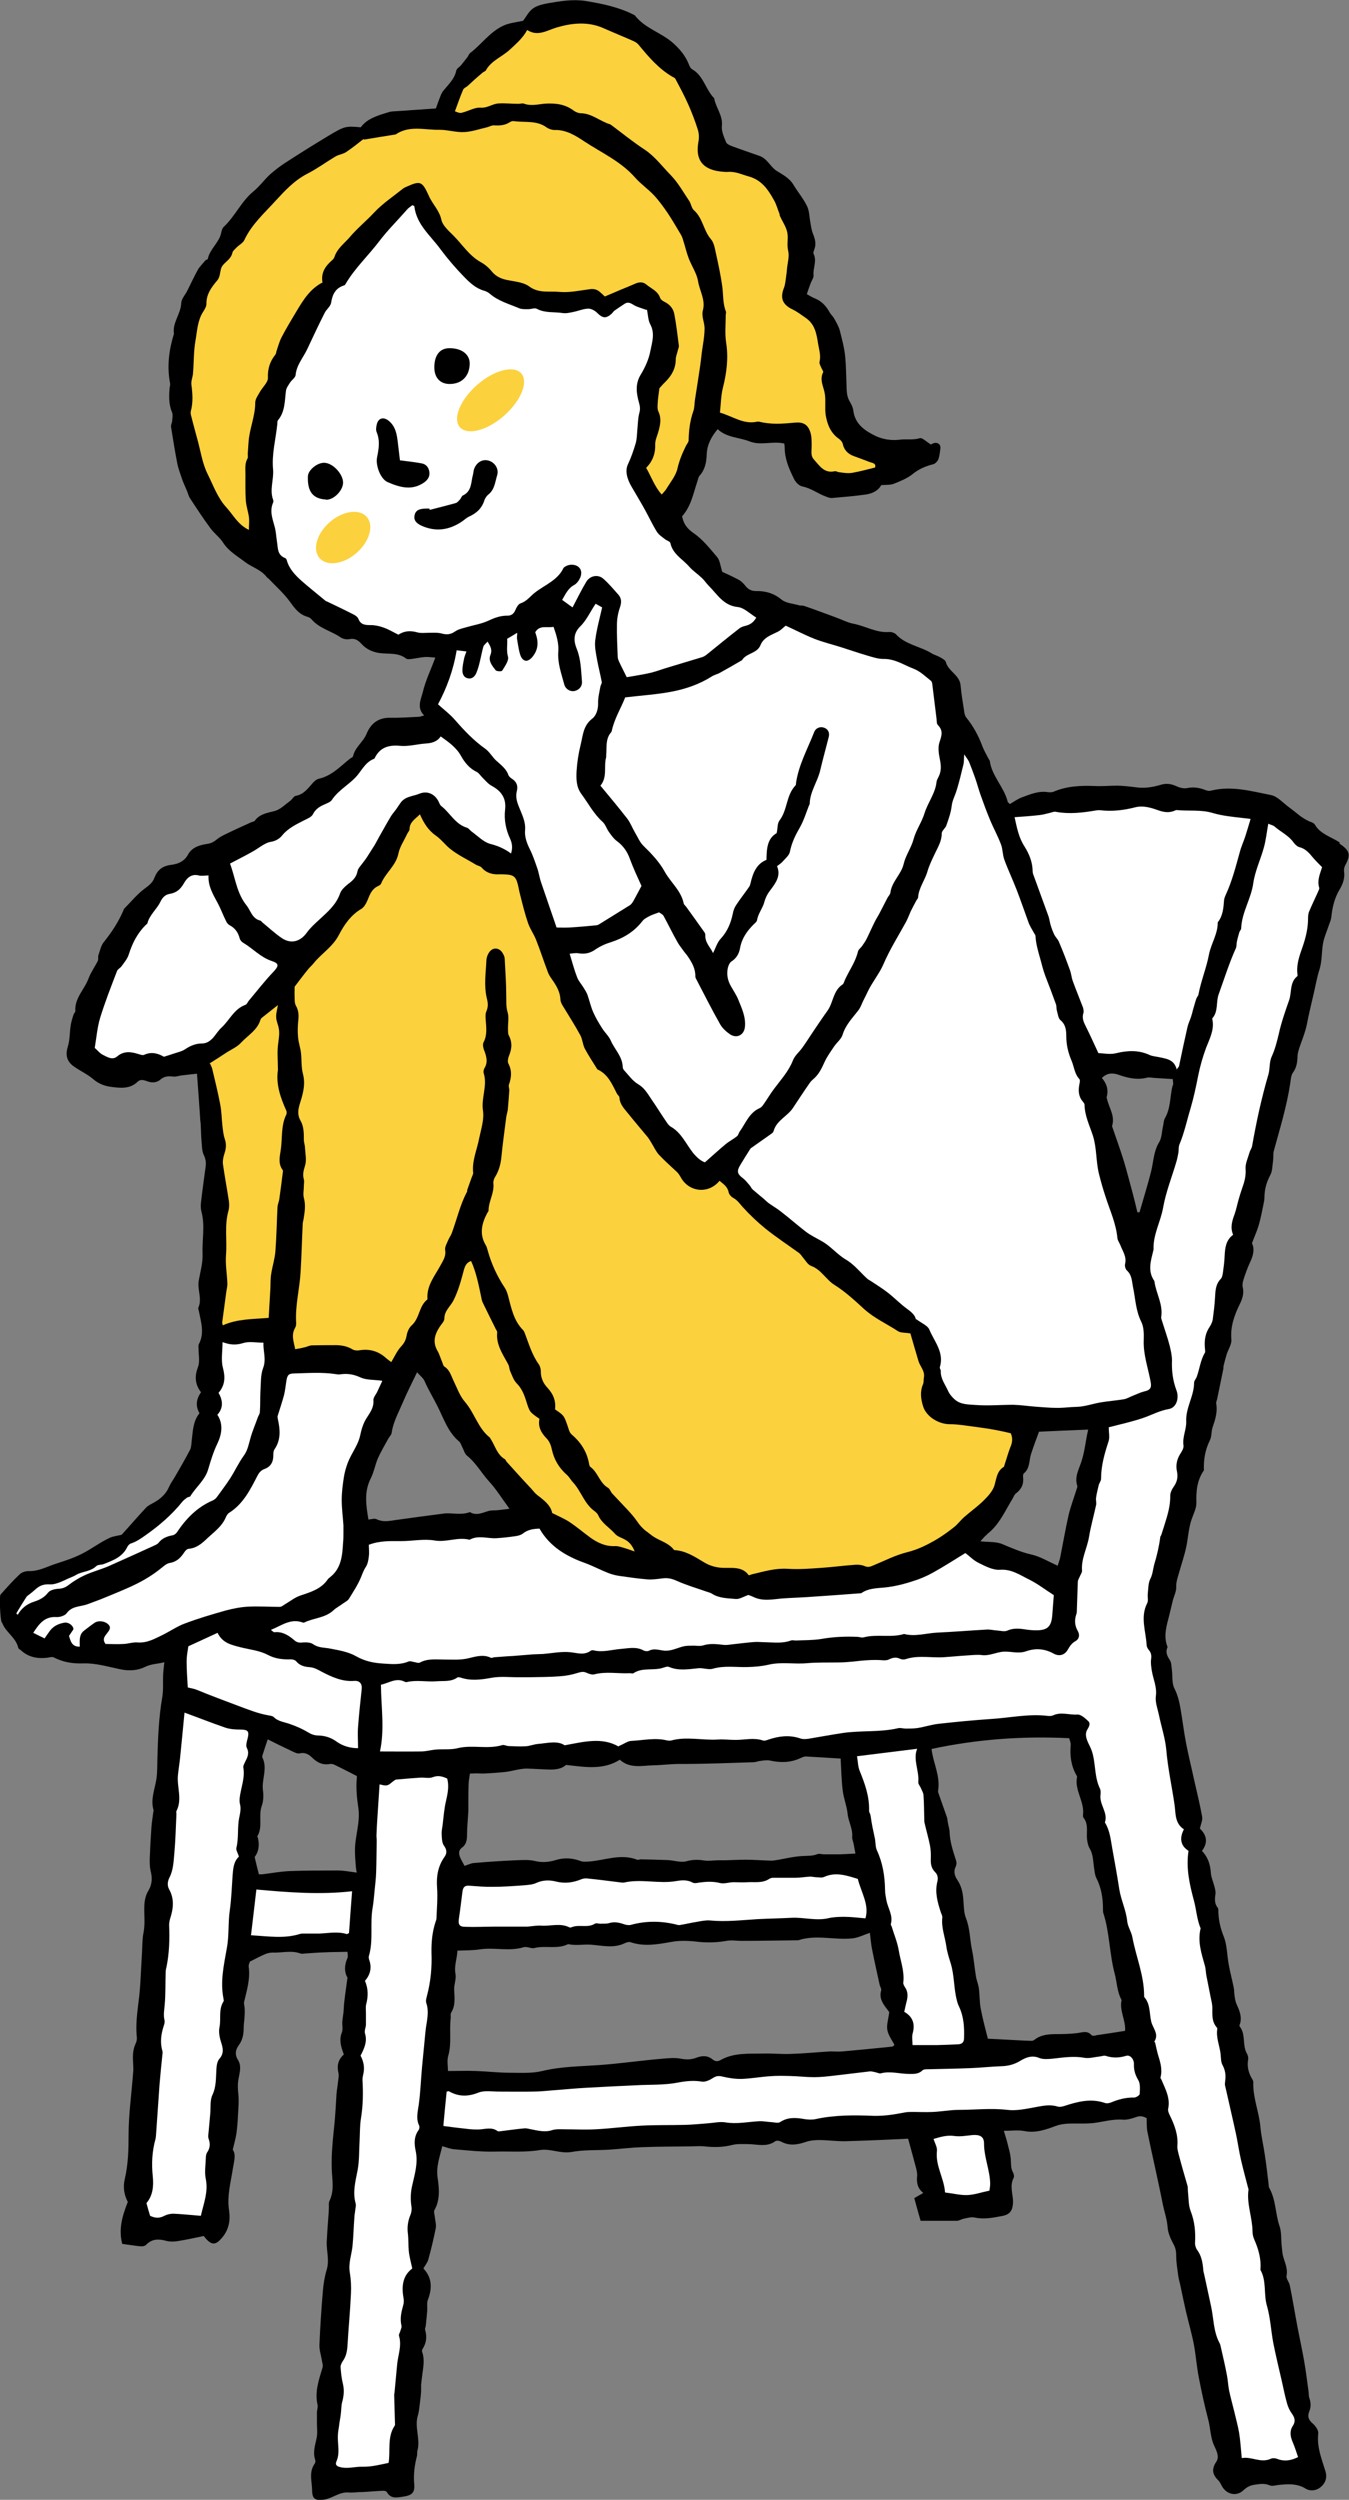
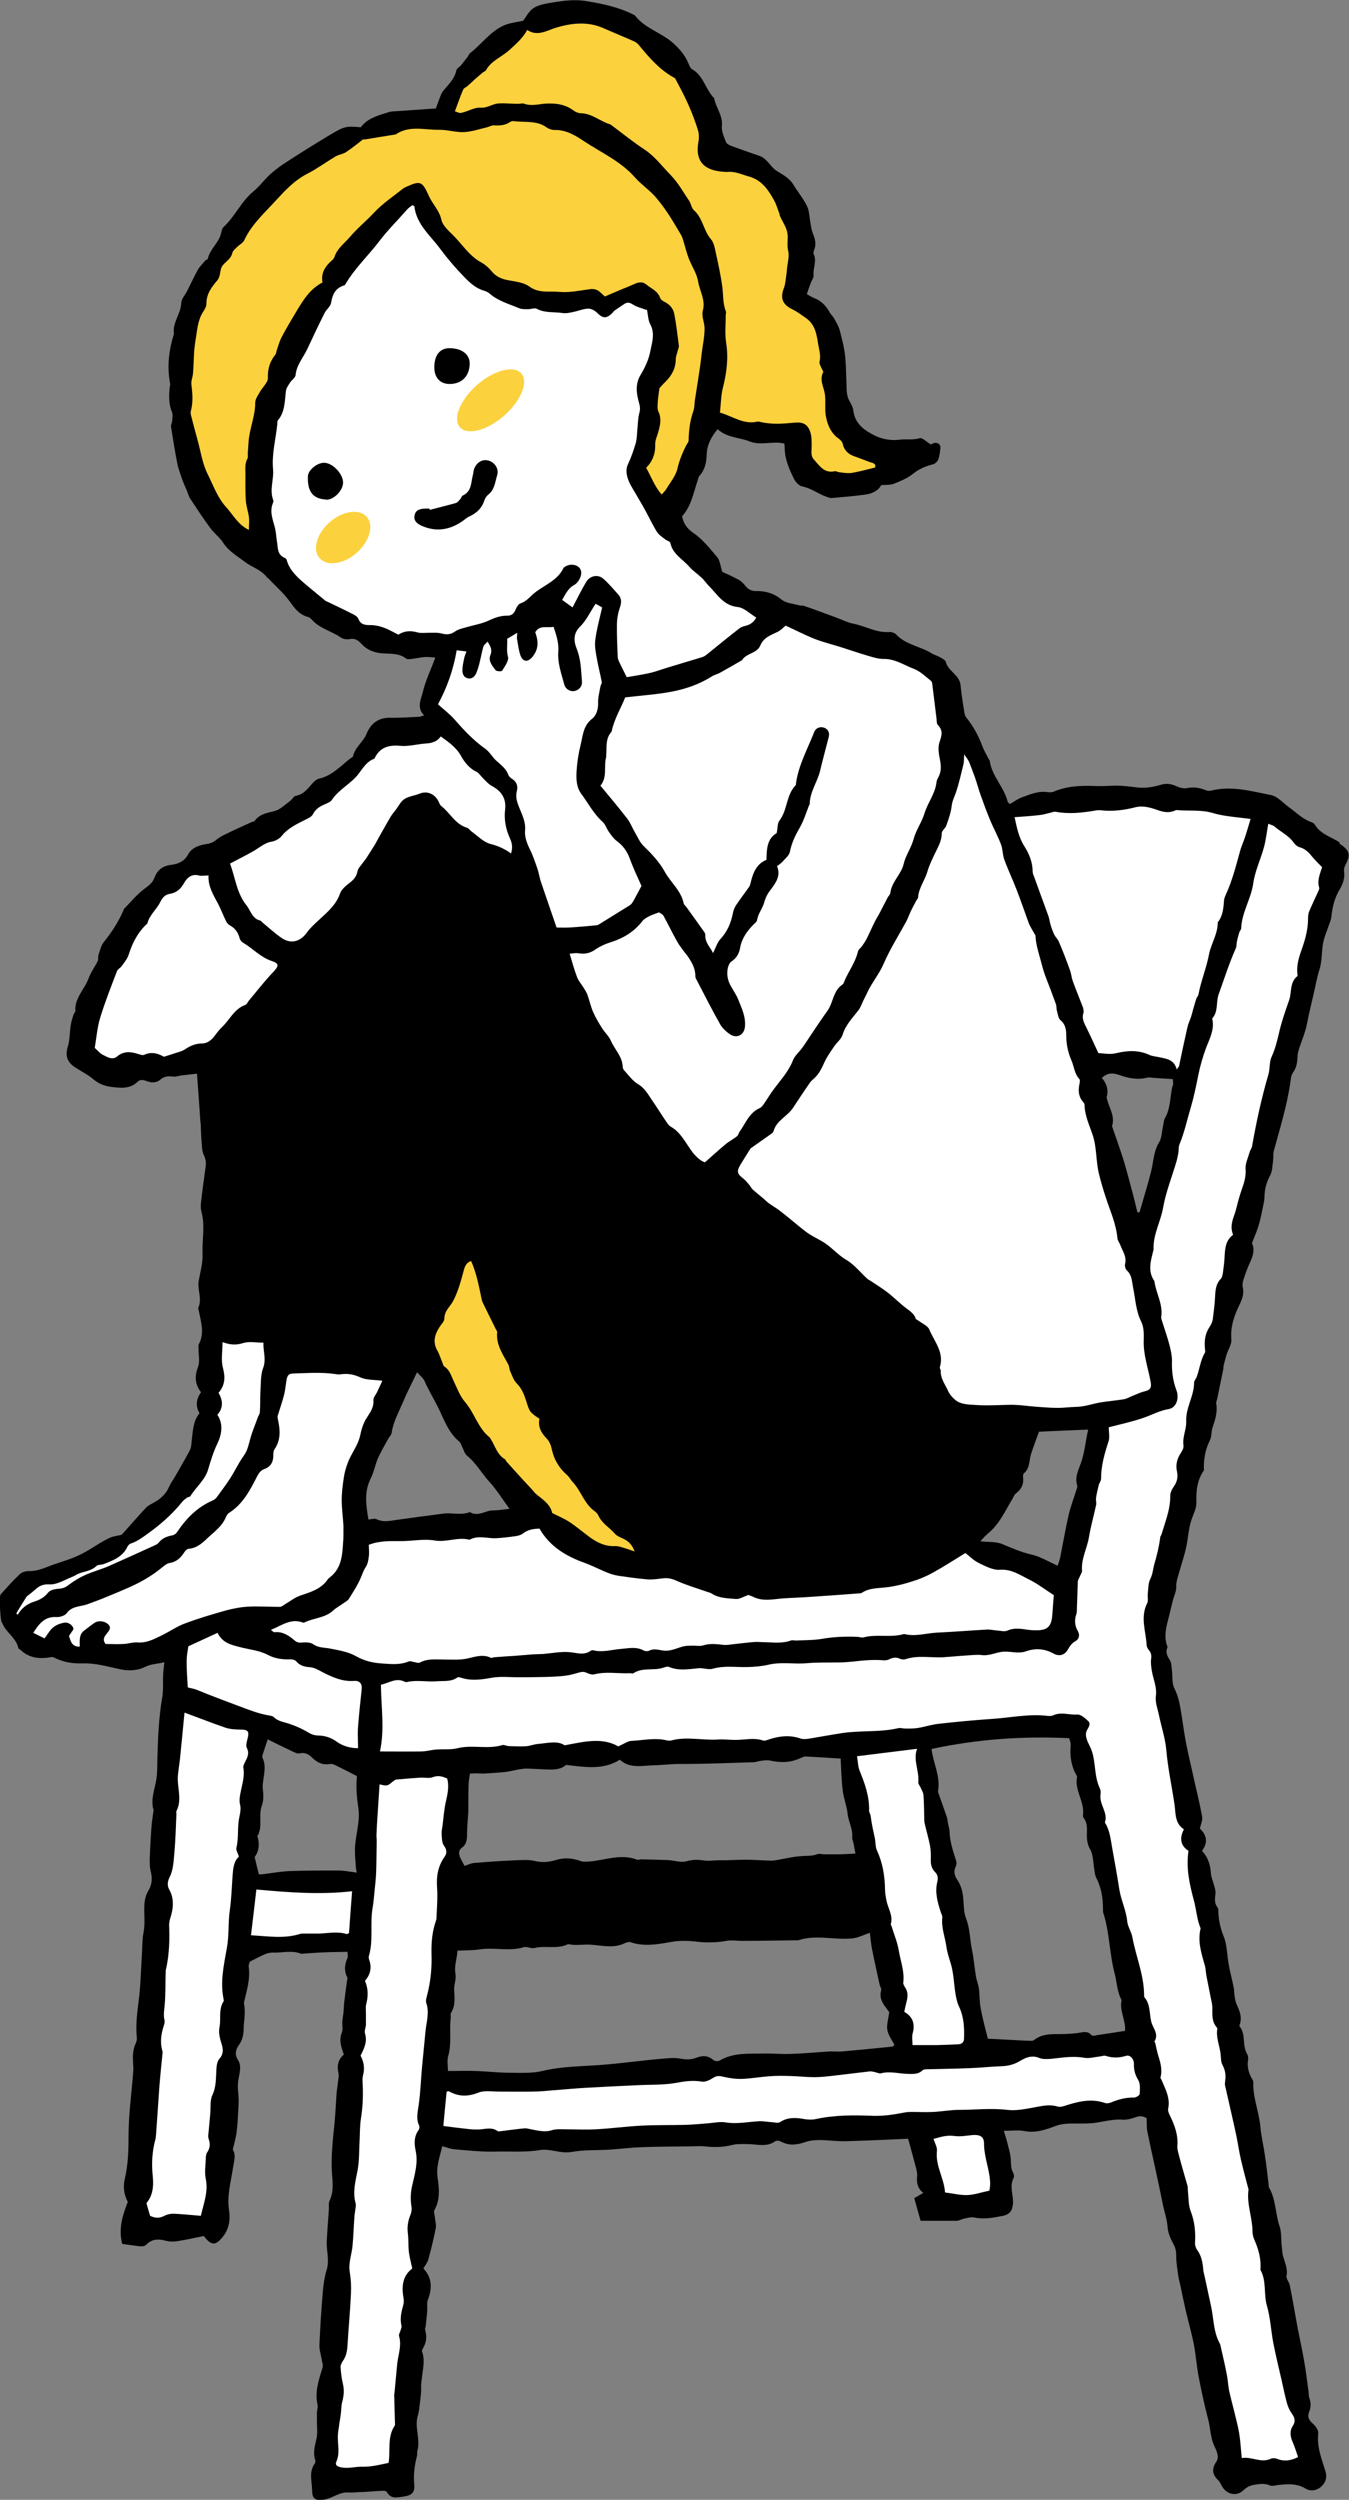
<svg xmlns="http://www.w3.org/2000/svg" id="_レイヤー_2" data-name="レイヤー 2" viewBox="0 0 70.19 130.01">
  <rect x="0" y="0" width="70.19" height="130.01" fill="#808080" stroke="none" />
  <defs>
    <style>
      .cls-1 {
        fill: #000;
      }

      .cls-1, .cls-2, .cls-3 {
        stroke-width: 0px;
      }

      .cls-2 {
        fill: #fcd13e;
      }

      .cls-3 {
        fill: #fff;
      }
    </style>
  </defs>
  <g id="_レイヤー_3" data-name="レイヤー 3">
    <g>
      <g>
        <path class="cls-1" d="M69.71,43.82c-.44-.3-1.01-.43-1.3-.94-.04-.06-.13-.11-.2-.13-.45-.16-.78-.51-1.16-.78-.3-.22-.59-.56-.92-.62-1.02-.2-2.05-.5-3.12-.23-.1.03-.23,0-.34-.05-.3-.11-.59-.15-.92-.08-.18.03-.39-.03-.56-.11-.27-.12-.52-.15-.81-.06-.43.13-.86.19-1.32.12-.31-.04-.61-.07-.92-.08-.39,0-.78.04-1.17.02-.74-.03-1.47,0-2.16.3-.08.03-.19.03-.28.02-.49-.08-.93.11-1.36.27-.22.08-.42.23-.63.35-.05-.06-.1-.09-.11-.13-.19-.76-.82-1.32-.93-2.11,0-.04-.05-.08-.07-.13-.11-.22-.24-.43-.32-.65-.2-.54-.47-1.03-.83-1.48-.07-.08-.1-.21-.11-.31-.07-.45-.15-.91-.19-1.37-.05-.54-.65-.73-.77-1.22-.03-.1-.19-.17-.3-.24-.14-.08-.31-.12-.45-.21-.59-.36-1.34-.44-1.84-.98-.08-.08-.24-.13-.36-.12-.66.05-1.23-.31-1.85-.43-.32-.06-.61-.22-.92-.33-.55-.2-1.1-.41-1.66-.6-.09-.03-.2,0-.29-.04-.3-.08-.65-.1-.88-.29-.4-.33-.84-.45-1.32-.44-.26,0-.43-.1-.58-.3-.09-.11-.2-.22-.33-.29-.3-.16-.61-.3-.85-.41-.1-.31-.12-.59-.26-.76-.38-.45-.76-.93-1.24-1.26-.35-.24-.52-.5-.59-.87.47-.52.58-1.18.79-1.8.04-.11.05-.23.12-.31.29-.32.36-.72.37-1.1.02-.51.23-.91.57-1.32.48.45,1.12.42,1.67.64.6.23,1.19-.04,1.8.11,0,.07.02.15.02.23,0,.57.23,1.09.47,1.58.08.18.27.39.45.42.45.09.8.37,1.21.52.11.04.22.09.33.08.59-.05,1.17-.1,1.75-.18.35-.05.66-.2.81-.49.25-.02.46,0,.63-.06.35-.14.71-.28,1-.51.33-.27.69-.42,1.09-.52.1-.03.22-.16.26-.27.06-.18.08-.38.1-.57.02-.18-.13-.3-.32-.26-.09.02-.17.08-.17.08-.24-.14-.45-.37-.58-.33-.36.11-.71.03-1.06.08-.44.05-.88-.02-1.27-.21-.55-.27-1.04-.61-1.13-1.3-.02-.17-.11-.35-.2-.5-.18-.32-.14-.64-.16-.99-.02-.43-.02-.86-.06-1.28-.04-.48-.17-.95-.29-1.42-.06-.21-.18-.41-.29-.61-.06-.11-.17-.2-.23-.31-.18-.33-.42-.59-.77-.73-.13-.05-.26-.13-.42-.22.07-.21.13-.39.2-.57.05-.14.16-.28.15-.41-.04-.37.19-.75,0-1.12-.03-.06.02-.16.04-.23.11-.28.04-.54-.07-.81-.07-.17-.1-.37-.13-.56-.06-.29-.05-.6-.17-.86-.19-.4-.48-.74-.71-1.12-.21-.36-.56-.53-.89-.74-.32-.21-.48-.63-.88-.77-.48-.17-.96-.33-1.44-.51-.11-.04-.26-.11-.3-.2-.11-.27-.25-.58-.22-.85.06-.55-.32-.95-.4-1.44-.45-.45-.55-1.17-1.15-1.51-.09-.05-.14-.18-.18-.28-.18-.44-.47-.78-.82-1.09-.61-.54-1.45-.75-1.97-1.42,0-.01-.03-.02-.04-.03-.8-.41-1.67-.59-2.54-.73-.66-.1-1.31.01-1.95.12-.27.05-.57.12-.78.27-.22.16-.36.44-.51.64-.35.08-.73.11-1.04.26-.69.32-1.13.97-1.72,1.42-.06.05-.09.14-.13.2-.11.14-.22.28-.33.42-.08.1-.24.18-.26.29-.09.45-.42.73-.68,1.06-.1.12-.15.29-.21.44-.06.15-.11.3-.17.47-.74.05-1.46.1-2.17.15-.11,0-.23.02-.34.06-.53.16-1.07.32-1.4.77-.8-.07-.84-.06-1.71.46-.73.44-1.45.89-2.16,1.35-.3.19-.59.41-.86.65-.3.28-.54.62-.86.88-.63.52-.95,1.29-1.54,1.84-.11.1-.12.3-.17.45-.16.44-.56.74-.66,1.22,0,.03-.09.03-.12.07-.13.16-.29.31-.39.48-.2.36-.37.73-.55,1.09-.11.22-.31.43-.32.65-.02.57-.47,1.02-.38,1.6-.26.84-.37,1.7-.2,2.58.01.06,0,.13-.02.19-.04.44-.06.88.12,1.31.05.12.02.29.01.43,0,.11-.08.23-.06.34.1.63.2,1.25.32,1.87.05.27.15.53.24.8.07.21.17.42.26.63.06.14.09.29.17.41.34.52.68,1.04,1.05,1.54.2.28.5.49.68.78.29.44.74.69,1.13.99.37.28.85.4,1.14.8.02.03.06.03.08.06.38.4.8.77,1.12,1.21.25.35.48.66.91.78.08.02.16.07.21.13.4.47,1.01.6,1.5.93.12.09.32.13.47.1.29-.06.46.06.64.26.24.26.54.4.9.46.47.07.99-.04,1.41.29.06.05.19.03.29.02.23-.03.45-.08.68-.1.16-.01.33.01.55.03-.24.65-.51,1.2-.65,1.79-.09.38-.34.81.07,1.22-.13.03-.2.07-.28.07-.49.02-.98.06-1.46.05-.63-.02-1.03.28-1.26.84-.17.42-.6.69-.7,1.16-.01.05-.09.08-.15.12-.51.4-.95.9-1.63,1.05-.13.03-.26.15-.35.26-.24.27-.45.56-.85.63-.11.02-.18.18-.29.26-.26.19-.51.45-.81.53-.39.1-.77.15-1.03.5-.03.05-.12.06-.18.08-.34.16-.69.31-1.02.47-.26.13-.55.24-.77.42-.16.13-.3.21-.51.24-.4.06-.8.18-1,.56-.2.37-.55.49-.88.53-.46.06-.71.27-.87.68-.09.25-.29.4-.51.56-.39.29-.71.69-1.06,1.04-.02.02-.03.06-.04.09-.26.61-.62,1.15-1.03,1.66-.14.18-.19.44-.27.67-.03.09.01.21-.03.29-.15.31-.36.59-.48.91-.21.58-.74,1.03-.69,1.71,0,.05-.07.11-.09.17-.06.18-.12.37-.15.56-.06.37-.04.76-.15,1.11-.14.45-.05.78.32,1.04.33.23.72.41,1.02.67.28.24.61.35.94.39.47.06.96.11,1.35-.27.14-.13.29-.1.46-.04.24.1.51.11.71-.06.21-.19.43-.2.68-.17.14.02.29-.04.44-.06.25-.03.51-.06.8-.09.06.79.11,1.52.16,2.25,0,.11.02.23.03.34.02.32.02.65.05.97.02.22.02.47.11.66.1.21.13.39.1.61-.08.61-.17,1.23-.24,1.85-.02.16-.02.34.02.49.2.73.03,1.47.06,2.2.02.47-.12.94-.2,1.4-.08.47.19.94-.02,1.4-.02.05.02.13.03.19.11.57.3,1.13,0,1.7-.04.07-.02.16-.02.24,0,.32.08.68-.03.96-.18.48-.16.89.16,1.31-.26.36-.29.73-.08,1.09-.34.42-.34.91-.4,1.38-.02.18-.02.37-.09.52-.25.48-.52.94-.79,1.41-.1.17-.22.33-.3.51-.16.38-.45.64-.8.83-.14.08-.3.15-.41.27-.43.46-.84.94-1.26,1.4-.19.05-.41.07-.6.15-.53.24-.99.61-1.53.87-.44.22-.91.36-1.36.51-.44.15-.86.38-1.36.36-.15,0-.35.06-.46.17-.35.33-.67.69-.99,1.05-.08.09-.01,1.3.05,1.42.01.03.04.06.05.09.19.47.7.73.82,1.26.01.05.09.09.14.13.38.35.83.44,1.33.39.13-.01.28-.07.38-.02.49.25.98.33,1.55.31.64-.02,1.29.18,1.93.31.44.09.89.06,1.25-.12.34-.17.68-.16,1.02-.25-.02.23-.05.42-.06.61-.02.41.02.83-.05,1.23-.18,1.04-.22,2.09-.25,3.14-.01.36,0,.73-.05,1.08-.08.54-.32,1.07-.15,1.63.01.04-.02.1-.02.15-.03.24-.07.48-.09.73-.04.56-.07,1.11-.09,1.67,0,.19,0,.39.04.58.1.38.1.72-.12,1.08-.13.21-.19.49-.2.75-.02.47.05.93-.04,1.4-.07.33-.06.68-.08,1.03-.03.49-.05.97-.08,1.46-.01.26-.04.52-.06.78-.02.16-.04.33-.06.49-.07.57-.13,1.13-.07,1.71.01.11-.02.23-.07.33-.16.35-.14.7-.12,1.07,0,.13.02.26,0,.39-.08,1.09-.24,2.19-.24,3.28,0,.76-.02,1.51-.19,2.25-.11.44-.05.85.15,1.23-.29.72-.49,1.43-.29,2.18.36.05.67.1.98.13.09,0,.21-.02.26-.08.3-.31.64-.32,1.04-.21.18.05.39.05.58.02.47-.07.93-.18,1.38-.27.04.05.06.07.08.1.35.41.56.37.89-.03.35-.42.42-.91.35-1.39-.12-.76.09-1.48.2-2.21.06-.37.17-.7-.01-.96.08-.33.15-.58.19-.83.04-.31.07-.62.08-.93.02-.38.06-.76.02-1.13-.02-.19-.03-.37-.02-.57.03-.4.24-.83,0-1.21-.18-.29-.12-.54.05-.77.21-.29.25-.6.25-.93,0-.16.03-.32.04-.48.01-.16.02-.32.01-.49,0-.11-.05-.23-.03-.34.14-.6.33-1.2.24-1.83-.02-.1.05-.21.06-.27.3-.15.54-.28.8-.39.12-.05.25-.08.38-.08.49.02.98-.13,1.46.05.06.02.13.01.2,0,.33-.02.65-.05.98-.06.4-.02.81-.02,1.26-.03,0,.08.04.22,0,.32-.18.39-.16.77,0,1.02-.06.47-.12.84-.16,1.21-.03.21-.03.41-.05.62-.02.16-.05.32-.06.48-.01.18.04.38-.02.54-.16.39-.05.74.1,1.15-.3.27-.37.59-.28.96.03.14,0,.29-.02.44-.02.21-.06.42-.08.63-.03.46-.05.91-.09,1.37-.04.47-.1.94-.13,1.41-.03.37-.04.75-.03,1.13.02.57.15,1.13-.12,1.68-.05.11-.02.26-.03.39,0,.16-.02.32-.03.49-.03.41-.06.82-.08,1.23-.02.48.15.96,0,1.46-.11.36-.17.74-.2,1.11-.08.93-.14,1.87-.18,2.81-.01.25.08.51.12.76.02.14.08.29.04.42-.19.63-.41,1.25-.26,1.92.03.12-.02.26-.03.39,0,.18,0,.36,0,.54,0,.28.04.56-.02.83-.08.37-.2.73-.07,1.11.02.06.01.14-.02.19-.32.44-.15.93-.14,1.39,0,.46.17.56.63.49.44-.07.79-.41,1.26-.37.17.01.35,0,.52-.02.11,0,.23,0,.34-.01.32-.02.65-.05.97-.06.06,0,.15.03.17.07.2.35.49.29.82.24.48-.07.65-.2.6-.68-.04-.49.02-.95.14-1.42.03-.11,0-.23.04-.34.14-.59-.17-1.19.01-1.78.07-.24.09-.51.12-.76.02-.16.04-.32.05-.49,0-.11,0-.22,0-.34.02-.22.05-.45.08-.67.05-.36.1-.71-.03-1.07-.01-.04,0-.1.03-.14.2-.31.23-.64.13-.99-.02-.06.02-.13.03-.19.03-.27.06-.55.08-.82.01-.18-.03-.38.03-.54.23-.6.23-1.16-.23-1.64.09-.17.21-.3.25-.45.15-.54.28-1.08.39-1.63.04-.2-.03-.42-.05-.63-.01-.11-.06-.24-.02-.32.31-.54.25-1.14.17-1.68-.09-.59.11-1.08.24-1.65.23.06.43.15.64.16.7.06,1.41.14,2.11.12.78-.02,1.56.05,2.33-.08.54-.09,1.07.2,1.65.1.64-.12,1.3-.08,1.96-.12.57-.04,1.14-.11,1.71-.13.82-.03,1.64-.03,2.46-.04.26,0,.53-.03.79,0,.48.05.95.05,1.42-.07.26-.07.54-.05.82-.05.48,0,.99.18,1.44-.15.07-.05.23-.02.32.03.43.23.85.15,1.29,0,.21-.07.45-.09.67-.09.46,0,.91.07,1.37.06,1.11-.03,2.22-.08,3.26-.13.15.55.29,1.05.42,1.55.03.13.06.26.05.39-.04.34.02.65.32.88-.17.1-.3.17-.47.27.1.38.21.75.33,1.18.64,0,1.26,0,1.88,0,.13,0,.25-.09.37-.11.19-.04.39-.1.57-.06.5.11.99,0,1.47-.09.38-.08.51-.31.52-.72,0-.41-.19-.83.03-1.25.04-.07.01-.21-.03-.28-.13-.23-.1-.47-.12-.72-.02-.24-.09-.48-.15-.72-.05-.22-.12-.43-.21-.73.41,0,.75-.05,1.06.01.59.12,1.12-.07,1.63-.26.33-.12.63-.13.96-.13.33,0,.65.01.98-.02.52-.06,1.02-.22,1.55-.18.23.02.49-.06.72-.14.22-.08.38-.02.53.06.01.24,0,.46.03.66.14.69.29,1.37.44,2.05.13.6.26,1.2.38,1.81.08.38.21.74.24,1.14.02.32.17.64.32.92.11.2.13.39.13.61,0,.32.06.65.1.97.02.16.06.32.1.47.1.48.2.96.31,1.44.13.56.29,1.1.4,1.66.11.57.15,1.16.26,1.73.14.74.3,1.47.49,2.2.13.47.11.97.34,1.43.1.22.26.53.08.79-.25.37-.2.66.11.96.1.1.15.25.23.37.26.38.74.46,1.07.15.19-.18.37-.27.63-.3.26-.04.5-.07.75.04.12.05.29,0,.43-.02.49-.05.97-.09,1.42.18.27.17.6.11.83-.1.24-.22.31-.5.21-.81-.2-.64-.45-1.26-.37-1.95.02-.17-.15-.4-.3-.53-.21-.18-.27-.36-.17-.61.1-.24.09-.48,0-.72-.03-.09-.02-.2-.03-.29-.08-.55-.14-1.1-.24-1.65-.1-.56-.22-1.12-.33-1.68-.14-.74-.26-1.48-.41-2.22-.03-.17-.2-.35-.17-.5.08-.41-.12-.74-.2-1.1-.03-.18-.04-.36-.06-.53-.03-.33,0-.67-.11-.97-.22-.65-.18-1.37-.54-1.99-.02-.04-.02-.1-.02-.14-.06-.52-.12-1.04-.2-1.56-.07-.49-.19-.97-.23-1.45-.07-.79-.4-1.53-.37-2.33,0-.06-.03-.13-.07-.18-.18-.31-.26-.63-.2-.99.02-.11-.01-.24-.07-.33-.24-.44-.04-.99-.37-1.4-.02-.03,0-.1.02-.14.11-.38-.04-.71-.19-1.04-.06-.14-.08-.3-.1-.46-.02-.13-.01-.26-.04-.39-.08-.4-.19-.8-.26-1.2-.09-.48-.08-1.01-.26-1.45-.19-.47-.28-.92-.28-1.4,0-.03-.01-.07-.03-.09-.17-.21-.16-.45-.12-.7.02-.14-.02-.29-.06-.43-.06-.24-.17-.47-.18-.71-.03-.43-.16-.8-.46-1.12.34-.45.23-.84-.11-1.16.05-.23.15-.43.12-.61-.12-.66-.28-1.32-.43-1.97-.13-.61-.28-1.21-.4-1.82-.12-.61-.19-1.23-.3-1.85-.06-.35-.14-.69-.31-1.03-.15-.28-.09-.67-.14-1.01-.02-.16-.02-.34-.1-.47-.15-.22-.24-.43-.12-.68-.23-.57-.05-1.11.09-1.66.06-.25.12-.5.18-.75.06-.24.19-.48.18-.71-.01-.29.09-.53.16-.79.12-.43.27-.86.36-1.29.1-.47.12-.97.28-1.44.1-.29.26-.59.25-.88-.02-.61.04-1.17.39-1.67-.02-.54.06-1.06.31-1.56.1-.2.07-.45.14-.67.14-.41.27-.81.19-1.25-.01-.07.03-.15.05-.23.11-.54.22-1.08.33-1.61,0-.03-.01-.07,0-.1.05-.2.1-.4.16-.6.08-.26.27-.53.25-.78-.06-.67.15-1.26.43-1.83.14-.29.24-.57.16-.9-.03-.12,0-.26.04-.39.1-.31.21-.62.35-.92.16-.34.24-.68.09-.97.13-.35.26-.63.35-.93.11-.38.18-.76.26-1.15.02-.1.04-.19.04-.29,0-.42.1-.79.3-1.17.12-.21.11-.5.15-.76.02-.16,0-.33.03-.48.32-1.17.68-2.33.86-3.53.03-.19.04-.42.14-.56.19-.26.23-.53.24-.84,0-.11.03-.23.06-.34.14-.45.34-.89.43-1.35.1-.53.23-1.05.35-1.57.1-.43.17-.86.31-1.29.13-.43.1-.9.18-1.35.06-.32.2-.62.3-.93.05-.14.11-.27.13-.42.05-.5.16-.98.42-1.42.18-.3.3-.62.24-.98-.01-.1.02-.22.07-.31.3-.55.22-.76-.31-1.12ZM18.47,96.29c0,.24.02.48.04.73,0,.11.03.22.05.37-.38-.05-.68-.11-.98-.11-.83,0-1.66,0-2.49.03-.49.02-.97.11-1.45.17-.06,0-.13,0-.17,0-.08-.31-.15-.59-.22-.9.21-.27.26-.62.17-.99,0-.03-.04-.07-.03-.09.3-.49.04-1.06.23-1.58.09-.25.1-.55.06-.82-.07-.56.25-1.12-.02-1.68-.03-.06,0-.16.03-.23.07-.23.15-.46.24-.73.4.2.82.41,1.25.61.13.06.29.15.41.12.29-.07.49.06.66.23.27.26.55.39.93.32.11-.02.25.05.36.11.32.15.63.32,1.01.51-.01-.03.03.02.02.06-.06.55,0,1.1.08,1.64.1.76-.2,1.49-.18,2.24ZM27.4,91.98c.39.01.79.04,1.18.05.34.01.66-.04.87-.24.99.11,1.93.28,2.8-.27.53.48,1.17.3,1.75.29.48-.01.96-.08,1.46-.07,1.24,0,2.49-.05,3.73-.09.13,0,.26-.06.38-.07.16-.02.33-.05.48-.02.55.12,1.07.12,1.59-.12.09-.04.19-.09.28-.09.58.03,1.17.07,1.82.11.03.56.04,1.12.11,1.68.05.4.21.79.25,1.18.04.42.28.79.24,1.22-.01.12.06.25.08.38.03.17.06.34.09.48-.33.02-.57.03-.81.04-.28,0-.55,0-.83,0-.11,0-.24-.05-.34-.01-.27.11-.53.08-.81.1-.49.03-.96.16-1.45.23-.13.02-.26,0-.38,0-.36-.01-.71-.04-1.07-.04-.36,0-.71.02-1.07.03-.13,0-.26,0-.39,0-.24,0-.49.05-.73.01-.31-.05-.59-.05-.91.04-.29.08-.64-.04-.96-.06-.47-.02-.95-.03-1.42-.04-.06,0-.14.04-.19.02-.87-.34-1.71.05-2.57.1-.12,0-.26.02-.37-.03-.43-.16-.85-.19-1.3-.05-.36.11-.72.14-1.11.04-.31-.07-.65-.04-.98-.03-.72.03-1.43.08-2.15.14-.16.01-.31.09-.5.15-.08-.16-.18-.31-.24-.47-.06-.17-.08-.34.11-.48.22-.16.26-.39.26-.66,0-.42.05-.84.07-1.27,0-.13,0-.26,0-.39,0-.31,0-.61.01-.92,0-.19.04-.39.07-.61.11,0,.22-.01.33-.01.18,0,.36.02.54,0,.34-.02.68-.04,1.02-.08.22-.03.44-.09.67-.13.13-.02.26-.04.38-.04ZM23.07,78.72c-.84.11-1.69.22-2.53.34-.32.05-.63.11-.95-.05-.1-.05-.25,0-.42.02-.12-.73-.24-1.45.13-2.16.16-.32.22-.69.36-1.02.16-.36.36-.69.55-1.04.06-.1.16-.19.17-.3.08-.56.36-1.05.57-1.55.22-.52.48-1.03.75-1.59.15.17.33.3.4.48.19.43.44.84.65,1.26.33.64.55,1.37,1.14,1.86.08.07.11.19.16.29.08.14.12.33.23.43.48.38.77.92,1.17,1.36.37.4.67.89,1.06,1.42-.27.03-.43.05-.59.07-.16.02-.34,0-.49.04-.33.09-.64.27-.98.06-.46.18-.94.02-1.4.08ZM46.43,106.44c-.86.09-1.72.17-2.59.25-.21.02-.42,0-.64,0-.68.04-1.37.11-2.05.13-.47.02-.94-.03-1.4-.02-.77.02-1.55-.06-2.26.34-.16.09-.28.07-.41-.03-.28-.23-.57-.2-.88-.08-.25.09-.5.09-.77.04-.31-.06-.65-.03-.97,0-1.09.09-2.17.25-3.27.33-.99.07-1.99.07-2.98.31-.53.13-1.11.09-1.67.09-.59,0-1.17-.07-1.76-.09-.47-.02-.94,0-1.47,0,0-.23-.06-.52.01-.78.19-.65.05-1.31.13-1.96.01-.1-.02-.22.02-.29.24-.38.18-.79.16-1.2-.01-.27.12-.56.07-.82-.08-.41.08-.77.1-1.21.41-.02.8-.01,1.19-.07.75-.11,1.51.12,2.26-.11.17-.05.4.09.57.04.57-.14,1.18.08,1.74-.2.4.09.8,0,1.2.03.56.04,1.16.2,1.73-.07.1-.05.23-.09.32-.06.7.24,1.41.11,2.09-.01.53-.1,1.02-.06,1.53,0,.45.04.92.02,1.37-.06.27-.05.52,0,.77,0,.97,0,1.94-.02,2.91-.03.02,0,.03,0,.05,0,.93-.31,1.89,0,2.83-.1.28-.03.56-.17.9-.29.04.3.06.6.12.89.12.61.26,1.21.39,1.82.02.09.1.2.08.28-.13.43.11.73.34,1.03.05.06.09.13.08.11-.05.37-.15.67-.1.93.05.27.24.52.37.77-.05.05-.07.08-.1.08ZM51.37,79.78c.62-.48.92-1.19,1.31-1.83.06-.1.1-.22.18-.28.29-.22.42-.49.37-.86,0-.06,0-.15.04-.18.32-.26.27-.66.37-.99.13-.4.28-.8.42-1.18.89-.04,1.71-.08,2.56-.11-.13.55-.17,1.07-.33,1.59-.12.42-.4.84-.24,1.33.01.04,0,.1-.02.14-.14.46-.32.92-.43,1.39-.16.7-.28,1.41-.42,2.12-.03.17-.09.33-.15.51-.49-.22-.91-.48-1.36-.58-.53-.12-1.01-.33-1.51-.54-.32-.14-.71-.1-1.15-.15.14-.15.23-.27.35-.36ZM57.03,105.86c-.08.01-.2.03-.23-.01-.23-.27-.5-.14-.77-.11-.34.04-.69.05-1.03.05-.42,0-.82.02-1.17.29-.05.04-.12.07-.18.06-.42-.01-.84-.04-1.26-.06-.31-.02-.61-.03-.99-.05-.12-.48-.27-1.02-.37-1.56-.07-.35-.05-.72-.1-1.07-.03-.21-.12-.41-.15-.61-.08-.47-.11-.94-.21-1.4-.11-.54-.1-1.1-.31-1.63-.12-.31-.11-.67-.14-1.02-.03-.35-.11-.68-.31-.97-.14-.21-.21-.44-.08-.7.04-.08.05-.2.02-.29-.15-.48-.32-.96-.34-1.47,0-.17-.06-.34-.09-.51-.02-.1-.02-.2-.05-.29-.14-.4-.28-.79-.42-1.19-.02-.06-.05-.13-.04-.19.13-.76-.26-1.44-.34-2.17,2.33-.5,4.7-.68,7.16-.56.02.09.09.22.08.36-.05.55.02,1.08.3,1.57.02.03.04.06.03.09-.14.7.4,1.28.31,1.97,0,.05,0,.11.02.14.28.34.15.75.19,1.12.02.16.05.33.13.47.19.31.18.65.23.98.03.19.04.4.12.56.26.51.35,1.05.35,1.61,0,.07,0,.14.01.2.34,1.03.32,2.13.6,3.18.12.45.12.94.36,1.37-.13.54.22,1.04.18,1.6-.51.08-1.01.16-1.51.23ZM61.01,56.46c-.14.57-.09,1.17-.4,1.7-.07.12-.06.28-.1.43-.06.27-.06.58-.19.8-.3.48-.3,1.03-.43,1.55-.18.71-.4,1.41-.6,2.11-.04,0-.08,0-.11,0-.08-.34-.16-.67-.25-1.01-.15-.55-.29-1.1-.45-1.64-.19-.61-.41-1.22-.62-1.83.17-.52-.15-.94-.26-1.41,0-.03-.03-.07-.02-.1.11-.38,0-.71-.25-1,.28-.26.54-.27.85-.17.48.17.97.29,1.49.16.12-.03.26,0,.39.01.31.02.62.04.96.06,0,.08.04.21.01.33Z" />
-         <path class="cls-2" d="M15.32,51.33c.28-.37.49-.65.72-.93.08-.1.18-.18.26-.28.41-.52,1-.86,1.33-1.49.27-.52.62-1.04,1.17-1.36.15-.09.26-.3.33-.47.12-.3.23-.58.55-.72.06-.03.13-.07.15-.13.23-.56.77-.92.9-1.56.07-.35.3-.68.45-1.01.04-.09.13-.17.13-.26,0-.36.29-.52.54-.77.2.46.44.84.83,1.11.27.19.47.46.71.66.41.34.91.57,1.37.85.1.06.23.07.3.15.25.29.57.37.93.35.11,0,.23,0,.35.01.36.02.5.12.59.47.05.17.07.35.12.53.13.51.25,1.02.42,1.51.1.31.3.58.42.88.22.56.41,1.14.62,1.7.05.14.14.26.22.38.22.31.41.63.43,1.03,0,.12.07.25.14.36.3.5.62.99.9,1.51.11.21.12.48.23.69.19.36.42.7.63,1.04,0,.01.02.03.03.04.55.25.76.77,1.01,1.26.04.07.13.13.13.2.02.38.29.62.5.89.32.4.65.78.97,1.17.07.09.13.19.19.29.13.21.23.44.39.62.3.32.63.61.95.91.07.07.12.15.17.23.41.81,1.45.94,2.04.22.19.17.41.29.47.59.02.11.13.24.24.3.21.11.33.29.48.46.37.41.77.79,1.2,1.14.56.45,1.17.85,1.75,1.27.08.06.13.15.19.22.14.16.26.39.44.45.52.19.76.7,1.2.98.56.35,1.06.81,1.55,1.26.53.48,1.18.77,1.76,1.15.15.1.38.07.65.12.13.45.27.94.42,1.44.09.29.35.52.28.86-.02.11,0,.23-.04.33-.17.39-.12.78,0,1.16.17.55.83.94,1.41.93.42,0,.84.08,1.25.13.37.05.74.1,1.11.17.27.05.54.11.79.17.13.29.07.52-.03.75-.11.29-.19.59-.29.88-.01.05-.02.11-.06.13-.34.22-.36.58-.46.93-.08.3-.33.57-.56.8-.31.31-.68.57-1.01.86-.2.17-.35.39-.56.55-.28.22-.57.43-.87.61-.49.29-.99.54-1.56.68-.6.15-1.16.44-1.74.68-.16.07-.28.12-.46.04-.14-.06-.32-.08-.48-.07-.59.04-1.18.12-1.76.16-.59.04-1.18.09-1.77.05-.64-.04-1.23.14-1.83.28-.05.01-.09.03-.19.06-.34-.48-.88-.37-1.38-.39-.36-.02-.68-.12-.97-.3-.47-.28-.92-.58-1.49-.62-.02,0-.04,0-.05-.01-.27-.36-.7-.46-1.05-.68-.14-.09-.26-.2-.39-.29-.2-.15-.35-.32-.49-.53-.28-.4-.64-.74-.97-1.1-.11-.12-.22-.23-.33-.35-.07-.09-.11-.22-.2-.28-.44-.25-.52-.79-.91-1.08-.05-.03-.07-.11-.08-.17-.11-.63-.43-1.12-.91-1.53-.12-.1-.16-.31-.22-.48-.18-.5-.17-.5-.64-.82.05-.42-.08-.79-.4-1.13-.2-.21-.35-.51-.34-.85,0-.12-.04-.27-.11-.37-.35-.49-.51-1.05-.72-1.6-.02-.06-.05-.13-.09-.17-.5-.5-.62-1.17-.79-1.81-.04-.14-.09-.28-.17-.4-.39-.59-.69-1.23-.88-1.92-.03-.1-.05-.2-.1-.28-.35-.58-.22-1.13.07-1.68.02-.04.07-.09.07-.13,0-.49.31-.92.25-1.42-.01-.12.04-.26.11-.36.17-.29.26-.6.3-.93.07-.72.17-1.44.26-2.15.02-.13.06-.25.08-.38.03-.34.06-.68.08-1.02,0-.1-.05-.21-.02-.29.13-.37.17-.72-.03-1.1-.06-.12,0-.33.06-.47.13-.34.14-.66-.04-1-.05-.1-.03-.24-.04-.37,0-.28.06-.57-.02-.83-.09-.3-.06-.57-.07-.87,0-.64-.05-1.28-.08-1.91,0-.09-.05-.19-.1-.28-.19-.33-.56-.33-.74,0-.06.1-.1.22-.11.33-.03.67-.14,1.34.02,2.01.06.22.08.44-.02.67-.06.13-.05.29-.04.44.03.4.09.79-.11,1.18-.07.13,0,.35.07.52.09.27.15.53-.01.8-.05.08-.08.2-.05.29.2.65-.14,1.28-.04,1.94.07.46-.1.97-.2,1.45-.11.59-.38,1.16-.31,1.79,0,.08-.06.18-.09.27-.07.2-.14.39-.21.59-.02.05,0,.1-.03.14-.36.68-.52,1.43-.79,2.15-.05.12-.13.23-.18.35-.07.17-.18.35-.16.5.06.33-.1.55-.24.81-.29.54-.72,1.04-.68,1.72,0,.02,0,.04,0,.05-.45.34-.4.99-.83,1.36-.13.12-.22.33-.25.51-.04.24-.13.41-.3.59-.2.22-.33.51-.5.8-.07-.05-.16-.11-.24-.18-.41-.38-.88-.53-1.44-.43-.12.02-.27,0-.37-.07-.3-.17-.62-.21-.95-.2-.37,0-.75,0-1.12.01-.13,0-.25.07-.38.1-.16.04-.31.07-.5.1-.08-.4-.22-.75,0-1.12.04-.07.05-.16.05-.24-.06-.9.18-1.77.23-2.65.05-.83.07-1.67.11-2.5,0-.1.04-.19.05-.29.06-.36.11-.71.01-1.07-.05-.19,0-.42,0-.62,0-.11.03-.24,0-.34-.07-.25-.02-.46.06-.71.09-.28.02-.61,0-.92,0-.15-.06-.29-.06-.44,0-.35,0-.69-.18-1-.25-.44-.01-.86.09-1.27.1-.39.15-.75.04-1.16-.09-.34-.06-.72-.1-1.08-.03-.27-.13-.54-.15-.81-.03-.29-.02-.59.01-.88.03-.27.02-.51-.12-.76-.07-.12-.07-.28-.07-.43-.01-.21,0-.43,0-.57Z" />
        <path class="cls-3" d="M32.18,90.83c-.86-.49-1.78-.25-2.8-.06-.38-.26-.9-.11-1.4-.07-.21.02-.42.11-.63.12-.29.02-.58,0-.88-.01-.11,0-.24-.08-.34-.05-.76.23-1.55-.03-2.32.16-.35.09-.74.04-1.12.07-.26.02-.52.1-.78.1-.69.01-1.39,0-2.14,0,.25-1.16.06-2.3.05-3.47.42-.09.8-.39,1.25-.15.03.01.07.02.1.01.51-.12,1.03,0,1.54-.04.37-.03.76.04,1.09-.2.03-.02.1,0,.14,0,.54.19,1.08.12,1.63.02.48-.09,1-.02,1.5-.03.16,0,.33,0,.49,0,.52-.01,1.05-.01,1.57-.05.31-.02.62-.08.91-.17.17-.05.3-.09.46-.02.13.06.3.12.42.09.61-.16,1.23-.03,1.85-.06.07,0,.15.03.19,0,.48-.32,1.05-.11,1.56-.29.09-.03.21-.07.28-.04.51.22,1.03.12,1.55.07.24-.02.51.09.73.03.61-.18,1.22-.07,1.83-.09.36-.01.72-.04,1.07-.12.66-.16,1.33-.02,2-.08.55-.05,1.11-.03,1.67-.04.23,0,.46-.02.68-.04.55-.06,1.09-.12,1.64-.07.09,0,.2,0,.29-.05.19-.09.36-.13.57-.03.08.04.2.05.29.02.69-.23,1.4-.04,2.1-.11.49-.04.98-.08,1.47-.11.11,0,.23-.01.34,0,.42.08.8-.15,1.2-.17.38-.02.76.12,1.16-.02.48-.17.96-.14,1.43.12.29.16.57.08.73-.19.11-.19.21-.35.41-.46.2-.11.23-.33.12-.52-.17-.3-.18-.59-.07-.9.02-.06.02-.13.02-.2.02-.49.03-.97.05-1.46,0-.09.06-.18.1-.27.04-.11.13-.22.12-.32-.05-.61.26-1.15.36-1.73.09-.56.25-1.11.37-1.67.03-.12-.02-.26,0-.39.03-.22.09-.44.14-.66.03-.11.12-.21.12-.32,0-.68.18-1.31.39-1.95.07-.21.01-.45.01-.73.61-.16,1.23-.29,1.83-.5.43-.15.82-.37,1.3-.45.39-.07.55-.57.39-.98-.19-.5-.25-1.01-.23-1.54,0-.26-.06-.52-.12-.77-.1-.39-.24-.78-.36-1.17-.03-.11-.09-.23-.08-.33.1-.65-.26-1.21-.35-1.82,0-.02,0-.03-.01-.05-.36-.52-.18-1.05-.05-1.59,0-.02.02-.03.01-.05-.03-.77.37-1.44.5-2.18.14-.8.45-1.57.68-2.35.05-.16.08-.32.11-.48.03-.16,0-.34.07-.48.25-.6.38-1.24.57-1.86.16-.55.28-1.11.39-1.67.1-.51.24-.99.42-1.48.17-.44.42-.9.33-1.42,0-.03-.03-.08-.01-.1.32-.36.18-.84.33-1.25.29-.81.55-1.63.9-2.41.04-.1.02-.23.05-.34.03-.16.08-.31.12-.46.02-.08.1-.15.1-.22.03-.83.52-1.54.63-2.35.09-.63.38-1.23.55-1.85.11-.39.15-.8.23-1.24.13.06.25.08.32.14.33.29.74.47,1,.84.07.1.19.21.3.24.33.08.52.32.72.56.14.16.29.31.46.48-.1.33-.27.68-.15,1.07.02.06-.04.15-.07.23-.15.34-.32.68-.46,1.02-.04.1-.05.22-.05.34,0,.5-.11.97-.27,1.44-.15.44-.33.89-.29,1.38,0,.07.03.16,0,.19-.41.33-.28.85-.43,1.26-.2.57-.4,1.14-.53,1.73-.1.42-.2.82-.38,1.21-.12.27-.08.61-.16.9-.36,1.23-.63,2.47-.85,3.73-.02.12-.11.23-.14.35-.08.28-.22.57-.2.84.03.38-.07.71-.19,1.04-.06.17-.11.34-.16.51-.08.27-.13.54-.22.8-.13.35-.24.69-.08,1.08-.37.27-.42.67-.44,1.09-.01.29-.05.59-.09.88-.02.11-.04.25-.11.32-.27.28-.28.61-.3.96-.02.39-.07.78-.12,1.16-.02.12-.08.25-.15.36-.23.33-.29.69-.26,1.08,0,.1.04.22,0,.29-.23.38-.27.83-.42,1.24-.04.11-.14.21-.14.31,0,.7-.44,1.3-.41,2.01.02.42-.21.82-.14,1.26.02.14-.09.31-.18.45-.17.28-.23.58-.16.9.06.29.01.54-.17.79-.1.14-.19.33-.18.5,0,.37-.07.71-.17,1.06-.09.31-.19.62-.29.93-.01.05-.06.09-.06.13-.06.48-.17.95-.31,1.41-.07.25-.08.52-.21.77-.11.22-.1.51-.13.77-.02.16.04.35-.03.49-.37.72-.07,1.45-.03,2.17,0,.09.06.2.12.27.13.15.14.31.11.5-.02.18.01.38.04.57.07.44.28.85.21,1.33-.04.31.09.64.16.97.12.59.32,1.18.38,1.78.08.97.29,1.91.43,2.87.07.45,0,.98.49,1.3-.24.46-.18.85.24,1.12-.14.91.06,1.76.29,2.62.12.46.15.96.34,1.41-.17.69.05,1.33.23,1.97.04.16.04.33.07.49.07.37.15.74.22,1.11.04.19.09.38.09.57,0,.35-.03.7.21.99.02.03.05.06.05.08-.08.46.12.89.17,1.33.02.19.01.41.1.57.14.26.18.52.14.81-.01.1-.03.2,0,.29.19.85.39,1.69.57,2.53.09.43.15.87.25,1.3.11.48.24.95.36,1.42.01.05.04.1.03.14-.1.73.2,1.43.21,2.15,0,.15.03.3.09.43.22.5.37,1.02.32,1.58.33.58.16,1.25.34,1.87.18.62.21,1.29.33,1.93.13.66.29,1.31.44,1.97.09.4.17.8.28,1.19.05.18.14.37.25.52.15.21.2.4.05.63-.18.27-.14.55-.01.85.11.25.19.52.28.78-.37.18-.71.24-1.09.09-.1-.04-.24-.05-.34,0-.52.23-.98-.13-1.5-.04-.05-.49-.07-.91-.14-1.33-.06-.35-.16-.7-.24-1.05-.09-.38-.2-.76-.28-1.14-.05-.26-.06-.52-.11-.78-.09-.48-.2-.96-.31-1.43-.02-.1-.04-.2-.09-.28-.31-.6-.29-1.27-.43-1.9-.11-.51-.22-1.02-.33-1.53-.02-.11-.06-.22-.07-.33-.03-.38-.09-.75-.33-1.07-.07-.1-.11-.25-.1-.37.03-.56-.02-1.1-.23-1.64-.12-.31-.1-.67-.14-1.01-.01-.1,0-.2-.02-.29-.15-.53-.31-1.06-.45-1.6-.04-.16-.09-.33-.08-.48.05-.58-.15-1.1-.4-1.61-.05-.1-.1-.23-.08-.32.12-.56-.14-1.02-.34-1.5-.02-.05-.07-.1-.06-.13.12-.43-.02-.83-.14-1.23-.05-.18-.09-.38-.13-.56,0-.03-.05-.07-.05-.08.26-.39-.08-.7-.16-1.04-.1-.42-.04-.9-.35-1.26-.02-.02-.02-.06-.02-.09,0-1.05-.42-2.02-.61-3.03-.05-.29-.24-.55-.27-.84-.06-.58-.32-1.1-.41-1.65-.11-.72-.24-1.43-.37-2.15-.08-.45-.12-.9-.36-1.3,0-.01-.03-.03-.02-.04.17-.51-.29-.92-.23-1.42.01-.11.02-.25-.03-.34-.3-.62-.21-1.32-.42-1.95-.05-.15-.13-.3-.2-.45-.09-.21-.17-.44-.04-.66.09-.15.19-.32.05-.45-.16-.15-.38-.35-.56-.34-.42.03-.85-.15-1.26.04-.08.04-.2.04-.29.03-.99-.12-1.95.1-2.93.16-.91.06-1.82.15-2.73.25-.37.04-.73.16-1.1.22-.2.03-.42.03-.63.03-.13,0-.27-.05-.39-.02-.95.22-1.92.11-2.88.25-.6.09-1.19.2-1.79.3-.14.02-.3.03-.43-.02-.56-.19-1.1-.12-1.64.06-.09.03-.2.08-.29.05-.47-.16-.95-.03-1.42-.03-.31,0-.62-.04-.93-.02-.81.05-1.63-.17-2.43.05-.06.02-.13,0-.2,0-.62-.16-1.24-.01-1.86.02-.19,0-.38.15-.66.27Z" />
        <path class="cls-3" d="M47.65,68.61c-.03-.2-.23-.38-.47-.55-.34-.25-.64-.56-.97-.82-.28-.22-.59-.41-.89-.61-.07-.04-.14-.08-.2-.13-.36-.33-.68-.74-1.09-.98-.48-.28-.82-.73-1.31-.99-.27-.15-.55-.29-.79-.47-.44-.34-.86-.71-1.3-1.05-.2-.16-.43-.29-.64-.44-.09-.07-.17-.15-.26-.23-.19-.16-.38-.31-.56-.47-.07-.06-.11-.16-.17-.23-.11-.12-.2-.25-.33-.35-.32-.24-.35-.38-.14-.72.16-.26.32-.53.49-.79.02-.04.06-.08.1-.1.29-.21.59-.41.88-.62.09-.07.23-.14.25-.23.15-.56.72-.77,1.01-1.21.29-.44.58-.88.88-1.31.05-.07.11-.13.17-.18.29-.24.44-.56.59-.89.13-.29.33-.56.51-.83.14-.2.36-.37.43-.59.16-.53.53-.89.84-1.3.11-.15.17-.35.26-.52.07-.14.14-.28.21-.43.24-.5.61-.94.82-1.43.33-.77.77-1.46,1.17-2.19.09-.17.16-.36.24-.54.09-.19.19-.37.29-.56.03-.06.09-.11.1-.17.03-.51.36-.9.49-1.37.09-.31.24-.61.38-.91.16-.34.36-.65.36-1.06,0-.14.19-.26.24-.41.12-.34.24-.68.28-1.03.03-.25.14-.46.22-.69.16-.48.27-.97.39-1.46.03-.12.02-.26.04-.52.12.19.2.28.25.39.11.27.21.54.31.82.11.31.19.62.3.93.15.42.3.83.47,1.24.18.44.41.85.58,1.3.1.25.08.55.18.81.19.52.43,1.02.63,1.54.22.56.41,1.13.62,1.7.07.2.19.38.29.56.03.06.08.11.08.17.02.41.14.8.25,1.19.08.29.15.59.26.88.19.48.37.97.55,1.46.04.11.02.23.05.34.05.17.07.39.18.49.28.23.31.53.31.84,0,.45.1.87.28,1.29.13.31.15.67.4.94.05.05.02.18,0,.28-.06.32-.05.62.18.89.04.05.09.11.09.17.01.58.27,1.09.44,1.62.2.64.15,1.32.31,1.97.1.4.21.79.34,1.18.23.72.55,1.4.62,2.16.01.12.1.24.15.36.12.32.34.6.25.98-.03.11.02.29.11.36.26.25.24.57.31.89.12.59.14,1.2.42,1.76.14.28.14.64.13.96-.03.75.23,1.45.36,2.17.06.32-.03.43-.35.5-.2.05-.39.15-.58.22-.15.06-.3.15-.45.18-.41.07-.84.1-1.25.17-.29.05-.57.14-.86.19-.21.04-.42.04-.63.05-.28.02-.55.05-.83.04-.34,0-.68-.04-1.03-.06-.39-.03-.78-.09-1.17-.1-.65,0-1.31.06-1.96.01-.37-.03-.8-.01-1.11-.31-.13-.12-.25-.26-.32-.42-.15-.34-.4-.64-.38-1.04,0-.06-.06-.13-.05-.19.24-.78-.29-1.34-.55-1.97-.09-.2-.39-.32-.66-.52Z" />
        <path class="cls-3" d="M33.66,16.09c.06.29.06.56.17.77.26.47.1.94.01,1.39-.08.43-.27.85-.5,1.23-.3.49-.23.98-.09,1.47.05.18.07.32.02.51-.08.29-.08.61-.11.91-.02.22-.02.45-.08.67-.11.37-.23.73-.4,1.09-.18.36-.04.81.18,1.18.23.4.47.79.69,1.19.21.38.4.79.63,1.16.1.16.28.27.43.39.09.07.25.11.27.19.12.58.63.83.97,1.22.19.22.45.39.66.59.14.13.25.3.38.43.44.44.75,1.01,1.49,1.09.33.03.64.35.97.55-.15.26-.32.36-.53.42-.13.03-.26.07-.36.15-.58.45-1.14.91-1.71,1.37-.08.06-.17.11-.26.13-.56.17-1.13.34-1.69.51-.31.09-.62.21-.94.29-.43.1-.86.16-1.25.23-.15-.31-.28-.55-.39-.79-.04-.09-.08-.18-.08-.28-.02-.55-.05-1.11-.04-1.66,0-.31.06-.62.16-.91.09-.27.08-.48-.11-.68-.25-.28-.49-.57-.77-.81-.27-.23-.68-.15-.87.16-.26.43-.48.89-.72,1.34-.16-.12-.34-.24-.54-.39.17-.29.3-.6.63-.78.11-.06.2-.17.26-.28.16-.27.13-.53-.06-.67-.21-.15-.53-.13-.73.04-.01.01-.03.02-.03.03-.31.65-.98.88-1.5,1.29-.24.19-.42.45-.74.55-.11.04-.21.21-.26.34-.09.21-.22.31-.45.3-.35,0-.66.12-.98.27-.35.16-.75.22-1.12.33-.2.06-.42.1-.59.22-.23.16-.43.18-.69.11-.21-.06-.45-.04-.68-.04-.2,0-.4.03-.59-.02-.35-.1-.68-.09-.99.12-.26-.13-.51-.28-.77-.37-.21-.08-.45-.13-.67-.13-.28,0-.52-.01-.64-.32-.04-.1-.15-.18-.25-.23-.45-.23-.91-.45-1.37-.67-.03-.01-.07-.02-.09-.04-.42-.35-.85-.69-1.26-1.05-.33-.3-.64-.62-.76-1.07-.01-.04-.05-.1-.09-.11-.42-.16-.36-.54-.42-.86-.04-.26-.05-.52-.12-.77-.11-.41-.27-.81-.08-1.25.02-.04.02-.1,0-.15-.19-.52.04-1.04,0-1.56-.08-.81.14-1.59.22-2.38,0-.06,0-.15.03-.19.38-.45.35-1.01.42-1.54.02-.15.13-.29.21-.42.09-.14.27-.25.29-.39.05-.54.41-.92.62-1.38.29-.62.58-1.24.89-1.85.09-.19.31-.34.34-.54.07-.44.23-.76.68-.9.03,0,.05-.04.07-.07.48-.82,1.18-1.47,1.75-2.22.44-.58.96-1.09,1.44-1.64.08-.1.2-.17.29-.24.05.03.1.04.1.06.11.95.84,1.52,1.35,2.22.38.51.8,1,1.24,1.45.29.3.61.6,1.04.72.11.03.22.09.3.16.44.38,1,.53,1.52.75.14.06.32.05.48.05.15,0,.33-.08.44-.02.43.23.89.15,1.34.22.19.03.39-.02.58-.06.25-.05.5-.16.76-.17.15,0,.34.1.46.22.28.28.45.31.74.06.06-.05.1-.13.17-.18.17-.12.35-.24.52-.35.23-.15.39.03.58.12.19.08.4.14.56.2Z" />
        <path class="cls-3" d="M36.67,60.45c-.22-.08-.41-.25-.61-.49-.37-.47-.61-1.06-1.17-1.37-.08-.05-.14-.13-.2-.22-.27-.39-.52-.8-.79-1.19-.2-.29-.36-.6-.71-.8-.28-.17-.49-.47-.72-.72-.04-.04-.07-.12-.07-.18-.02-.54-.42-.9-.62-1.36-.1-.23-.31-.42-.45-.64-.17-.27-.34-.55-.47-.85-.12-.28-.19-.59-.29-.88-.05-.14-.13-.26-.21-.39-.11-.18-.26-.34-.33-.53-.15-.38-.25-.77-.39-1.23.16-.01.32-.05.46-.02.33.05.6,0,.88-.2.25-.17.54-.3.84-.39.64-.21,1.18-.54,1.6-1.08.09-.12.25-.2.38-.27.14-.07.31-.12.49-.19.07.05.19.1.24.19.24.44.46.9.71,1.34.09.17.22.32.33.48.07.1.16.19.23.3.21.31.39.63.38,1.03,0,.06.04.12.07.18.4.77.79,1.54,1.22,2.3.12.21.31.38.51.52.36.24.74.04.78-.39.05-.52-.17-.97-.35-1.42-.1-.24-.25-.46-.38-.69-.17-.3-.23-.61-.16-.95.03-.12.09-.27.18-.33.27-.17.41-.42.46-.72.09-.49.36-.87.7-1.21.07-.07.17-.14.18-.23.06-.35.3-.62.38-.94.07-.25.18-.45.33-.64.27-.36.54-.73.33-1.22.11-.09.21-.15.29-.24.14-.16.34-.32.38-.51.09-.47.29-.87.52-1.27.2-.35.32-.75.47-1.13.01-.03.04-.06.04-.09.01-.63.4-1.14.54-1.72.14-.59.3-1.17.45-1.76.06-.23-.04-.41-.23-.48-.21-.08-.44,0-.53.23-.34.87-.8,1.69-.94,2.63,0,.05,0,.11-.03.14-.49.51-.41,1.27-.83,1.82-.12.15-.09.41-.15.66-.49.28-.52.81-.53,1.39-.53.21-.71.7-.83,1.22-.02.06-.03.13-.07.18-.22.32-.46.62-.67.94-.09.13-.15.29-.18.45-.1.49-.28.93-.63,1.31-.19.2-.27.5-.4.75-.12-.29-.43-.54-.4-.95,0-.06-.04-.13-.08-.18-.3-.43-.61-.85-.91-1.27-.05-.07-.13-.12-.14-.2-.14-.66-.67-1.07-.98-1.63-.28-.51-.69-.94-1.11-1.35-.19-.18-.3-.46-.44-.69-.14-.24-.24-.51-.4-.72-.45-.58-.92-1.14-1.4-1.72.38-.45.16-1,.3-1.48,0-.03,0-.07,0-.1.04-.42-.05-.86.27-1.21.01-.01.01-.03.02-.05.13-.63.47-1.17.7-1.75.83-.1,1.67-.15,2.48-.31.7-.14,1.39-.38,2.01-.77.13-.09.3-.12.44-.2.38-.21.76-.43,1.14-.65.01,0,.02-.02.03-.04.24-.34.77-.32.94-.75.17-.41.56-.52.91-.7.16-.08.28-.22.4-.31.51.23,1,.49,1.51.69.46.18.94.29,1.4.44.45.14.9.3,1.35.43.28.08.57.18.86.17.59,0,1.05.33,1.56.52.33.13.6.4.88.62.06.05.07.17.08.27.07.57.14,1.14.21,1.71.01.11,0,.26.08.33.28.29.18.56.07.89-.09.28-.03.62.03.92.06.31.07.58-.07.86-.04.09-.1.18-.11.27-.06.6-.45,1.07-.62,1.62-.15.49-.45.89-.58,1.38-.12.44-.41.83-.51,1.27-.13.55-.62.92-.69,1.49-.01.09-.09.17-.14.25-.15.29-.3.58-.45.87-.08.15-.17.28-.24.43-.14.28-.26.56-.4.84-.06.13-.15.25-.23.37-.07.11-.21.2-.23.31-.13.55-.47,1-.69,1.5-.03.07-.05.17-.11.21-.41.27-.47.73-.65,1.13-.07.16-.18.3-.28.44-.19.28-.39.56-.58.85-.19.28-.37.57-.57.85-.16.23-.4.42-.5.67-.22.57-.62,1-.97,1.47-.2.26-.36.54-.55.81-.05.07-.11.16-.19.2-.57.24-.75.8-1.07,1.24-.05.08-.07.19-.14.24-.19.15-.41.26-.6.42-.34.28-.66.58-1.05.92Z" />
        <path class="cls-2" d="M18.95,7.26c.54-.09,1.06-.18,1.59-.26.02,0,.04,0,.05-.01.72-.49,1.52-.22,2.29-.24.42,0,.85.14,1.27.12.4-.02.8-.16,1.19-.25.12-.03.25-.11.36-.1.3.02.59,0,.85-.18.05-.03.13-.05.19-.04.57.08,1.18-.05,1.69.32.11.08.28.14.42.14.61-.02,1.11.3,1.56.6.9.59,1.9,1.04,2.63,1.87.3.34.68.6.99.93.26.28.49.6.71.92.24.36.46.74.68,1.11.06.1.1.21.13.32.1.31.17.63.29.94.15.39.41.76.48,1.17.08.51.4.97.25,1.53-.08.29.08.6.09.91,0,.49-.11.94-.16,1.41-.04.39-.1.77-.16,1.16-.06.39-.12.77-.18,1.16-.03.19-.02.4-.08.58-.18.5-.24,1.01-.25,1.53,0,.09-.08.18-.13.27-.19.38-.35.76-.45,1.19-.08.38-.37.72-.58,1.07-.06.1-.15.18-.24.29-.37-.41-.54-.92-.81-1.39.34-.34.49-.75.47-1.24,0-.2.1-.41.16-.62.1-.35.18-.7.01-1.06-.06-.12-.05-.28-.04-.43.01-.24.05-.48.09-.79.07-.07.18-.21.31-.33.33-.33.54-.7.54-1.18,0-.14.07-.29.1-.43.02-.1.08-.2.06-.29-.07-.53-.13-1.07-.23-1.6-.05-.31-.24-.53-.53-.67-.08-.04-.18-.11-.21-.19-.12-.37-.47-.49-.73-.71-.18-.15-.4-.12-.61-.02-.22.1-.45.19-.67.28-.28.12-.57.24-.87.37-.07-.07-.16-.15-.24-.22-.15-.14-.32-.19-.54-.16-.53.07-1.07.19-1.59.14-.51-.05-1.06.09-1.56-.28-.28-.21-.7-.25-1.06-.32-.35-.06-.65-.17-.89-.46-.16-.2-.37-.38-.6-.5-.59-.34-.94-.91-1.4-1.37-.24-.24-.55-.51-.62-.8-.1-.5-.46-.82-.65-1.25-.36-.79-.44-.82-1.21-.47-.04.02-.09.04-.13.07-.51.41-1.07.78-1.51,1.25-.41.44-.88.82-1.27,1.28-.28.33-.66.59-.8,1.04-.02.07-.09.14-.15.19-.34.3-.56.65-.47,1.13-.66.34-1.01.93-1.36,1.51-.27.45-.54.9-.78,1.36-.11.22-.17.46-.25.69-.02.06-.02.14-.06.19-.29.36-.41.75-.39,1.22,0,.23-.27.47-.41.71-.1.18-.25.38-.25.57,0,.72-.31,1.38-.35,2.08-.01.19-.03.39-.04.58,0,.08.02.18-.01.24-.15.26-.11.54-.11.82,0,.46-.01.92.02,1.37.02.29.12.57.16.85.03.21,0,.42,0,.68-.58-.28-.82-.79-1.18-1.18-.45-.49-.67-1.13-.96-1.71-.28-.55-.37-1.21-.54-1.82-.1-.38-.21-.76-.3-1.13-.03-.11-.07-.23-.04-.34.12-.45.09-.9.03-1.36-.03-.19.06-.39.08-.58.05-.57.03-1.16.13-1.72.09-.5.1-1.03.39-1.49.09-.14.19-.3.18-.45,0-.49.27-.85.55-1.18.22-.25.12-.58.3-.8.17-.21.43-.34.5-.65.02-.11.15-.2.23-.29.13-.13.32-.22.39-.37.38-.82,1.05-1.41,1.64-2.06.48-.52.97-1.05,1.63-1.39.51-.26.97-.6,1.47-.9.17-.1.38-.12.54-.22.32-.21.63-.46.91-.68Z" />
        <path class="cls-3" d="M14.11,84.76c.56-.23,1.02-.6,1.63-.38.03.01.07.02.1,0,.49-.24,1.09-.23,1.52-.64.14-.13.32-.22.48-.34.11-.08.24-.14.31-.24.22-.36.46-.72.62-1.1.08-.19.14-.38.26-.56.1-.15.14-.36.16-.55.03-.21,0-.42,0-.61.58-.22,1.13-.19,1.68-.19.59,0,1.19-.13,1.76-.03.62.1,1.2-.2,1.8-.04.45-.25.92-.06,1.38-.08.34-.02.69-.06,1.03-.11.13-.02.27-.06.36-.13.26-.21.56-.25.87-.26.54.94,1.39,1.44,2.37,1.79.41.15.8.36,1.21.52.18.07.37.12.57.15.49.07.97.14,1.46.18.26.02.52-.02.78-.05.27-.04.5.01.76.13.49.22,1.01.37,1.52.55.11.04.22.06.31.12.38.24.82.23,1.23.27.19.02.4-.12.66-.21.04.02.15.05.25.1.51.25,1.03.12,1.55.08.42-.03.85-.04,1.28-.07.93-.06,1.86-.13,2.79-.2.43-.3.93-.25,1.41-.32.44-.06.87-.17,1.29-.31.36-.11.71-.26,1.03-.44.56-.31,1.09-.65,1.69-1.02.22.17.43.39.7.52.35.17.74.38,1.1.35.6-.04,1.03.27,1.5.5.45.22.86.54,1.3.82-.03.34-.05.7-.08,1.05-.05.59-.25.78-.84.78-.2,0-.39-.02-.59-.05-.31-.05-.61-.07-.92.07-.14.06-.35,0-.52-.01-.18-.01-.36-.06-.53-.05-.87.05-1.73.12-2.6.16-.57.03-1.14.22-1.71.07-.69.21-1.42-.01-2.12.18-.09.02-.19-.02-.29-.03-.64-.03-1.27,0-1.9.11-.43.07-.88.06-1.33.08-.08,0-.17-.03-.25,0-.43.16-.87.1-1.31.09-.21,0-.42-.03-.63-.01-.37.03-.74.08-1.12.12-.14.02-.28.04-.42.03-.36-.04-.71-.09-1.07.02-.18.06-.39.01-.58.02-.15,0-.3,0-.44.03-.3.07-.59.22-.89.23-.3.02-.6-.16-.92,0-.07.04-.2.03-.28-.01-.39-.22-.81-.11-1.21-.08-.47.04-.93.19-1.4.07-.04-.01-.11,0-.14.02-.34.25-.69.12-1.06.08-.46-.05-.94.05-1.42.09-.18.01-.35.01-.53.02-.25.02-.49.04-.74.06-.19.02-.39.03-.58.04-.23.02-.45.03-.68.05-.06,0-.14.05-.19.03-.37-.19-.78-.07-1.11.01-.46.12-.88.08-1.33.08-.42,0-.86-.06-1.26.16-.06.03-.16,0-.24-.02-.11-.01-.25-.08-.34-.04-.43.18-.86.14-1.31.11-.51-.03-.96-.12-1.42-.38-.4-.23-.89-.31-1.35-.4-.3-.06-.61-.03-.89-.23-.13-.09-.34-.1-.51-.09-.17.02-.31.02-.45-.1-.3-.26-.63-.48-1.06-.43-.04,0-.08-.05-.18-.13Z" />
        <path class="cls-2" d="M45.55,24.31c-.41.1-.8.21-1.2.28-.22.04-.46,0-.68-.03-.08,0-.17-.07-.24-.05-.55.12-.79-.29-1.08-.61-.18-.19-.12-.43-.12-.66,0-.26.01-.53-.07-.77-.13-.4-.38-.53-.8-.49-.62.06-1.24.11-1.86-.05-.03,0-.07-.01-.1,0-.72.16-1.27-.28-1.94-.47.05-.45.05-.88.15-1.28.2-.79.3-1.56.17-2.37-.07-.46-.02-.94-.02-1.41,0-.07.03-.14.01-.2-.17-.42-.13-.87-.19-1.3-.08-.59-.21-1.18-.34-1.77-.05-.24-.1-.52-.25-.69-.39-.45-.42-1.1-.89-1.51-.12-.11-.14-.33-.24-.48-.31-.46-.58-.95-.96-1.34-.44-.45-.82-.97-1.36-1.33-.6-.39-1.16-.85-1.74-1.28-.01,0-.03-.02-.04-.03-.53-.15-.95-.57-1.54-.58-.12,0-.26-.06-.36-.13-.45-.34-.94-.4-1.49-.37-.36.03-.74.14-1.11,0-.08-.03-.19.01-.29.01-.34,0-.68-.04-1.02-.02-.32.01-.58.25-.95.22-.27-.02-.56.14-.85.23-.2.06-.2.07-.48-.04.14-.38.27-.76.43-1.13.03-.08.15-.12.22-.18.12-.11.24-.22.36-.33.14-.13.29-.25.44-.38.05-.04.13-.06.16-.11.28-.51.84-.7,1.25-1.08.32-.3.66-.58.9-1.02.55.36,1.03.02,1.53-.13.82-.24,1.64-.32,2.45.04.52.23,1.06.45,1.58.68.08.04.17.1.23.17.52.63,1.05,1.26,1.78,1.68.06.03.13.06.15.12.23.43.46.86.66,1.31.19.43.36.87.5,1.32.06.19.07.42.03.62-.17.92.2,1.44,1.15,1.55.13.01.26.03.39.02.39-.03.72.14,1.09.24.67.19,1,.69,1.3,1.23.13.22.19.48.29.72.01.03,0,.07.02.1.13.3.34.58.39.9.05.29-.04.6.04.92.07.28-.03.61-.06.91-.01.15-.03.29-.05.44-.03.19-.04.39-.11.57-.21.53-.08.87.44,1.12.25.12.47.29.7.45.48.33.56.84.64,1.36.05.3.15.6.07.92-.02.1.06.22.1.32.03.08.11.17.09.22-.21.41.04.77.09,1.15.05.35-.01.72.04,1.07.08.49.26.95.7,1.25.08.06.17.16.19.26.07.32.27.52.57.63.27.1.55.2.83.31.14.05.35.06.28.29Z" />
        <path class="cls-3" d="M18.77,106.89c.19-.37.35-.72.22-1.14-.04-.13.04-.29.05-.44,0-.21,0-.42,0-.63,0-.14-.02-.3.01-.43.11-.41.12-.81-.06-1.23.27-.31.37-.68.22-1.09-.02-.06-.03-.14-.02-.19.25-.83.05-1.69.2-2.53.05-.29.07-.59.1-.88.03-.31.07-.62.08-.93.02-.56.02-1.11.03-1.67,0-.11-.02-.23-.01-.34.01-.31.03-.62.05-.92.04-.55.07-1.1.11-1.67.11.02.26.08.39.05.13-.03.24-.16.36-.24.04-.03.08-.06.13-.06.42-.04.83-.07,1.25-.1.21-.01.45.05.63-.02.28-.11.5-.05.76.07.1.38.03.76-.06,1.15-.1.41-.13.84-.18,1.26-.02.16-.06.32-.05.48.01.2.01.45.12.6.15.21.17.38.03.58-.34.48-.43,1-.39,1.58.04.54-.01,1.08-.03,1.62,0,.06-.03.13-.05.19-.17.52-.22,1.05-.21,1.6.03.75-.04,1.5-.23,2.22-.03.13-.08.27-.04.39.17.5.01.98-.04,1.46-.06.62-.12,1.24-.18,1.86-.06.65-.08,1.3-.17,1.95-.05.38-.16.74.02,1.11.03.06.01.18-.03.23-.25.34-.23.73-.15,1.09.13.63-.05,1.2-.18,1.78-.09.38-.1.74-.04,1.12.02.13,0,.29-.05.41-.13.31-.18.62-.14.96.04.31.02.63.05.94.03.29.11.57.18.9-.52.39-.56.96-.45,1.57.02.11.01.23-.02.34-.1.35-.18.7-.09,1.07.02.07-.03.16-.05.24-.02.1-.1.2-.08.28.16.53-.06,1.02-.1,1.53-.04.47-.09.93-.13,1.39,0,.05-.02.1-.02.15.01.49.03.97.04,1.46,0,.05.01.11-.01.14-.4.59-.22,1.27-.32,1.94-.44.09-.88.21-1.37.2-.35-.01-.7.1-1.06.04-.26-.05-.37-.12-.28-.33.19-.44.05-.88.07-1.32,0-.19.05-.39.07-.58.02-.18.06-.35.08-.53.03-.21.02-.43.07-.63.09-.32.12-.64.04-.97-.07-.28-.1-.58-.12-.87,0-.1.06-.22.12-.31.17-.24.22-.5.24-.79.05-.9.14-1.8.18-2.7.02-.37,0-.76-.06-1.12-.08-.47.09-.9.14-1.35.05-.5.06-1.01.1-1.52,0-.11.03-.22.04-.34.01-.13.06-.27.02-.39-.16-.59,0-1.15.11-1.73.09-.49.07-1,.1-1.5.02-.39.01-.79.07-1.17.11-.67.12-1.34.08-2.01,0-.1.02-.2.04-.29q.12-.48-.14-.97Z" />
        <path class="cls-3" d="M61.22,55.59c-.16-.53-.59-.53-.97-.62-.14-.03-.3-.04-.43-.1-.58-.27-1.16-.24-1.77-.09-.3.07-.64,0-.9-.01-.23-.49-.42-.92-.63-1.34-.12-.24-.24-.46-.15-.74.03-.08,0-.2-.02-.29-.18-.47-.37-.93-.54-1.4-.06-.17-.07-.35-.13-.52-.18-.5-.37-1-.58-1.49-.05-.13-.17-.24-.24-.37-.08-.17-.15-.35-.2-.53-.04-.14-.06-.29-.1-.42-.25-.69-.5-1.38-.75-2.06-.03-.09-.08-.19-.08-.28,0-.48-.18-.92-.42-1.3-.31-.48-.4-.99-.52-1.53.44-.03.87-.06,1.3-.11.19-.02.38-.08.56-.12.09-.02.19-.07.28-.05.7.13,1.39.05,2.09-.07.08-.01.16-.02.24-.01.61.07,1.2,0,1.79-.15.42-.11.82.01,1.21.15.31.11.6.15.91,0,.01,0,.03-.02.05-.01.62.06,1.27-.03,1.87.15.51.15,1.03.2,1.55.26.12.01.24.03.43.05-.1.33-.18.61-.27.89-.09.28-.22.55-.29.83-.21.75-.4,1.51-.73,2.22-.04.09-.08.19-.09.28-.03.41-.06.82-.33,1.16.01.6-.35,1.11-.46,1.69-.13.69-.41,1.35-.54,2.05-.01.08-.08.14-.11.22-.07.2-.12.4-.18.6-.03.12-.06.24-.1.36-.06.18-.15.36-.19.55-.15.66-.29,1.32-.43,1.99,0,.04-.05.08-.13.2Z" />
        <path class="cls-3" d="M19.89,71.82c-.1.21-.18.39-.26.56-.07.15-.21.3-.2.44.03.4-.19.66-.38.97-.16.26-.25.57-.31.87-.12.53-.47.94-.65,1.43-.09.24-.16.49-.2.75-.06.39-.11.78-.11,1.17,0,.44.06.88.09,1.32,0,.13,0,.25,0,.38,0,.18,0,.35-.02.53-.04.67-.09,1.33-.68,1.79-.04.03-.08.06-.11.1-.34.51-.89.67-1.43.85-.29.1-.54.3-.81.46-.08.05-.17.13-.26.13-.55,0-1.11-.04-1.66-.01-.39.02-.78.1-1.16.2-.71.2-1.42.41-2.11.67-.39.14-.75.39-1.13.58-.42.2-.83.45-1.34.41-.24-.02-.49.07-.73.08-.32.02-.65,0-.94,0-.17-.24-.06-.38.06-.53.12-.16.28-.32.06-.51-.18-.16-.51-.19-.69-.06-.19.13-.37.27-.55.41-.27.21-.22.53-.22.83-.4.01-.47-.26-.56-.56.07-.1.15-.22.23-.34.01-.18-.24-.38-.46-.35-.3.05-.57.17-.76.42-.09.12-.17.24-.28.4-.19-.09-.37-.18-.59-.29.31-.48.6-.86,1.21-.82.18.01.43-.07.53-.2.28-.39.72-.33,1.09-.47.24-.09.48-.18.72-.27.46-.19.91-.37,1.36-.57.62-.27,1.2-.59,1.73-1.02.14-.11.29-.25.45-.28.37-.06.58-.27.77-.56.05-.08.14-.17.22-.18.41-.03.7-.28.97-.54.35-.33.77-.62.97-1.1.04-.09.1-.19.17-.23.73-.46,1.1-1.2,1.47-1.92.09-.17.18-.29.37-.36.31-.11.46-.35.46-.69,0-.11,0-.24.06-.33.34-.49.3-1.02.18-1.56-.01-.06-.03-.13-.01-.19.11-.36.23-.71.33-1.08.06-.24.08-.49.12-.73.05-.32.12-.39.44-.39.7-.02,1.39-.07,2.09.03.08.01.17.03.25.02.38-.06.72-.01,1.08.16.31.14.7.11,1.12.17Z" />
        <path class="cls-3" d="M10.44,115.24c-.51-.04-.96-.09-1.42-.11-.16,0-.33.04-.47.11-.24.13-.47.13-.74,0-.06-.19-.12-.41-.19-.66.33-.39.38-.87.33-1.38-.07-.66-.04-1.31.14-1.95.02-.08.02-.16.03-.24.06-.86.12-1.73.18-2.59.04-.49.09-.98.14-1.46,0-.1.04-.2.01-.29-.13-.45-.07-.88.07-1.31.03-.09.06-.2.04-.29-.07-.28-.01-.55.01-.82.05-.56.03-1.13.05-1.7,0-.08.02-.16.04-.24.15-.72.17-1.45.14-2.19,0-.11.02-.22.05-.33.17-.52.23-1.03-.05-1.53-.12-.22-.07-.44.02-.62.2-.39.21-.82.25-1.24.06-.68.08-1.37.11-2.06,0-.05-.02-.11,0-.15.32-.62.01-1.26.08-1.89.03-.29.08-.59.11-.88.08-.76.15-1.53.23-2.35.74.27,1.42.54,2.12.78.24.08.51.1.77.1.42,0,.49.09.39.48-.04.15-.1.35-.04.47.15.29.03.5-.09.74-.04.09-.1.19-.09.28.1.55-.13,1.06-.19,1.59-.01.1-.01.2.01.29.07.25.02.47-.03.72-.11.52-.02,1.06-.15,1.58-.03.12.08.28.13.46-.28.26-.3.63-.33,1.01-.04.59-.06,1.18-.14,1.76-.1.66-.03,1.33-.16,2-.15.86-.35,1.73-.17,2.62,0,.05.03.11,0,.14-.27.42-.12.9-.21,1.34-.05.24,0,.52.08.77.1.31.17.58-.08.87-.12.13-.15.36-.16.55-.03.45,0,.9-.21,1.34-.13.28-.08.64-.11.97-.03.29-.05.59-.08.88-.01.15-.05.31,0,.44.09.25.07.47-.08.69-.05.07-.07.19-.07.28-.01.37-.08.76,0,1.12.13.66-.11,1.25-.26,1.9Z" />
        <path class="cls-3" d="M23.07,110.54c.05-.57.11-1.17.17-1.76.05,0,.09-.03.11-.02.51.29,1,.29,1.55.07.31-.12.71-.05,1.06-.05.59,0,1.18.01,1.76,0,.36,0,.72-.04,1.08-.07.57-.04,1.14-.1,1.72-.13.86-.05,1.73-.09,2.59-.13.72-.04,1.45,0,2.16-.14.43-.08.82-.12,1.25-.05.18.03.41-.08.58-.19.17-.11.3-.12.5-.07.33.08.68.13,1.01.12.49-.02.98-.11,1.46-.14.35-.03.71-.02,1.07-.01.41.01.82.06,1.22.06.34,0,.69-.04,1.03-.08.62-.07,1.24-.15,1.86-.22.09-.01.19.02.29.04.1.02.2.08.29.06.49-.13.98.03,1.47.03.24,0,.49.02.69-.18.04-.04.12-.06.18-.06.77-.02,1.53-.03,2.3-.06.54-.02,1.08-.08,1.62-.1.37-.01.69-.09,1.01-.29.27-.16.6-.3.97-.14.2.08.45.06.68.04.55-.06,1.1-.15,1.66-.05.26.05.55-.04.83-.07.1-.01.2-.06.29-.03.36.12.7.11,1.06,0,.2-.07.42.16.41.44-.01.31.07.56.23.83.11.19.08.48.07.71,0,.07-.19.19-.29.19-.42-.01-.81.09-1.19.25-.1.04-.24.07-.33.03-.73-.25-1.42-.07-2.12.16-.1.03-.23.06-.33.03-.38-.12-.74-.05-1.12.02-.5.09-1.02.21-1.51.15-.85-.1-1.68,0-2.52,0-.46,0-.91.09-1.37.11-.41.02-.81-.01-1.22,0-.14,0-.28.04-.42.06-.47.09-.93.15-1.42.14-1.01-.04-2.02-.05-3.02.17-.19.04-.39.03-.58,0-.45-.08-.87-.11-1.28.16-.1.06-.27.01-.41,0-.22-.01-.45-.06-.67-.05-.58.03-1.16.16-1.75.06-.3-.05-.62.03-.93.05-.39.03-.78.07-1.17.08-.75.02-1.51,0-2.26.04-.8.04-1.6.15-2.4.19-.54.03-1.08,0-1.61,0-.21,0-.44-.02-.64.04-.38.13-.74.03-1.11-.04-.11-.02-.23-.06-.34-.05-.42.04-.84.1-1.25.15-.05,0-.11.02-.14,0-.32-.24-.66-.1-1-.09-.16,0-.33,0-.49-.02-.45-.05-.9-.1-1.33-.16Z" />
        <path class="cls-3" d="M33.38,46.07c-.16.3-.29.55-.43.8-.05.08-.11.17-.18.21-.5.31-1,.62-1.5.93-.07.04-.14.1-.22.11-.48.05-.96.09-1.44.12-.23.01-.45,0-.65,0-.28-.82-.55-1.59-.81-2.36-.08-.23-.11-.48-.19-.71-.12-.34-.23-.68-.39-1-.16-.32-.28-.65-.25-.99.04-.46-.17-.83-.32-1.22-.11-.27-.18-.53-.11-.81.07-.27,0-.48-.24-.64-.08-.05-.17-.12-.2-.21-.12-.33-.39-.52-.63-.74-.2-.18-.34-.45-.56-.61-.61-.43-1.11-.96-1.59-1.51-.25-.29-.57-.53-.88-.81.45-.84.8-1.77.97-2.81.17.02.32.04.51.06-.06.17-.11.28-.13.41-.04.19-.08.39-.08.58,0,.18.07.37.29.41.21.04.35-.09.43-.27.09-.21.15-.44.2-.66.06-.24.1-.48.17-.72.03-.09.12-.15.22-.26.16.26.25.43.15.69-.13.31.09.57.27.8.05.06.31.07.34.02.14-.23.36-.53.3-.73-.09-.32-.02-.61-.04-.93.16-.09.31-.18.52-.31,0,.14-.02.23-.01.31.05.27.08.55.16.81.05.17.17.37.37.33.13-.03.27-.17.35-.3.2-.29.23-.61.14-.95-.02-.08-.05-.15-.07-.23.23-.39.6-.21.95-.28.15.42.28.85.25,1.27-.05.62.16,1.16.31,1.73.07.25.31.38.53.34.23-.05.41-.23.39-.5-.05-.57-.05-1.14-.27-1.69-.15-.37-.21-.78.17-1.16.33-.32.53-.77.81-1.19.11.06.21.12.34.19-.13.58-.29,1.15-.36,1.72-.04.33.04.68.1,1.02.07.38.17.76.24,1.14.01.07-.05.15-.07.23-.05.29-.13.59-.12.88.01.33-.11.65-.31.8-.47.36-.48.88-.6,1.36-.11.44-.18.9-.21,1.36-.02.4-.02.82.24,1.18.37.5.65,1.05,1.12,1.47.14.13.2.34.31.5.12.17.25.36.41.48.33.24.55.54.69.93.18.49.4.96.6,1.4Z" />
        <path class="cls-3" d="M11.99,44.9c.42-.22.8-.41,1.17-.62.18-.1.35-.23.54-.34.11-.06.23-.13.35-.15.26-.04.47-.14.63-.34.31-.38.74-.58,1.17-.8.16-.08.36-.16.43-.3.14-.28.36-.41.62-.52.13-.06.3-.12.37-.23.37-.56,1-.84,1.39-1.36.23-.3.42-.63.79-.77.01,0,.03-.02.04-.03.27-.57.73-.71,1.34-.65.43.04.87-.09,1.31-.12.31-.02.59-.08.79-.37.42.3.81.57,1.06,1.02.19.34.44.65.82.83.12.06.2.21.31.31.15.15.29.32.48.42.49.27.75.64.68,1.23-.06.53.04,1.04.27,1.53.1.23.13.46.04.75-.35-.26-.69-.4-1.08-.5-.36-.1-.66-.42-.98-.65-.08-.06-.14-.16-.23-.19-.61-.18-.88-.77-1.34-1.13-.08-.06-.11-.19-.17-.29-.21-.36-.58-.51-.97-.35-.34.14-.75.13-.99.49-.07.11-.15.21-.22.32-.09.13-.2.24-.28.38-.21.35-.4.7-.6,1.05-.08.14-.15.28-.23.42-.14.22-.28.44-.42.66-.07.11-.15.2-.23.31-.09.13-.23.26-.25.41-.06.31-.25.48-.48.65-.17.14-.37.31-.43.51-.21.59-.66.96-1.09,1.36-.23.21-.46.42-.64.67-.34.47-.83.6-1.31.27-.35-.24-.66-.53-.99-.8-.04-.03-.07-.09-.11-.1-.43-.1-.5-.51-.72-.79-.51-.63-.58-1.41-.86-2.18Z" />
        <path class="cls-3" d="M10.85,45.54c-.03.56.25,1,.5,1.47.15.29.26.59.41.89.04.09.11.18.19.22.28.15.44.37.52.68.02.09.1.18.18.23.51.3.91.76,1.49.95.4.13.37.26.08.57-.45.47-.85.99-1.27,1.49-.06.07-.1.19-.18.22-.59.21-.82.79-1.24,1.18-.17.15-.29.36-.44.53-.16.17-.33.3-.59.3-.32,0-.6.12-.87.3-.16.11-.36.15-.54.21-.17.06-.34.11-.56.18-.3-.17-.64-.28-1.03-.1-.08.04-.22-.02-.33-.05-.38-.12-.74-.15-1.07.13-.25.21-.5.04-.73-.07-.17-.08-.3-.25-.44-.37.09-.54.13-1.06.28-1.56.25-.82.57-1.63.88-2.44.04-.1.16-.15.23-.24.14-.2.31-.39.38-.62.18-.57.44-1.09.87-1.52.03-.04.09-.06.1-.1.11-.44.48-.72.67-1.11.12-.24.25-.38.49-.42.36-.06.57-.25.75-.57.14-.25.38-.49.76-.39.15.04.32,0,.53,0Z" />
-         <path class="cls-3" d="M44.63,97.71c.18.72.61,1.35.4,2.06-.37-.03-.74-.08-1.1-.08-.27,0-.56.01-.82.07-.64.15-1.28-.05-1.91-.02-.59.03-1.18.04-1.77.07-.83.05-1.65.15-2.48.07-.22-.02-.46.03-.68.07-.31.05-.61.12-.91.17-.05,0-.1,0-.14-.02-.8-.2-1.6-.21-2.4.01-.11.03-.25,0-.37-.04-.26-.09-.5-.13-.77-.05-.13.04-.29.02-.44.03-.1,0-.22-.05-.29,0-.37.23-.8.03-1.18.17-.04.02-.11.04-.14.02-.47-.24-.97-.06-1.45-.09-.24-.02-.48.03-.73.05-.08,0-.16,0-.24,0-.49,0-.98,0-1.47,0-.51,0-1.02.03-1.53.01-.32,0-.38-.13-.33-.45.07-.45.12-.91.18-1.36.03-.25.12-.34.33-.33.42.03.84.07,1.26.06.54,0,1.08-.04,1.62-.08.21-.02.44-.03.63-.12.35-.16.7-.16,1.05-.07.45.11.87.05,1.29-.12.11-.05.25-.06.37-.04.58.06,1.17.14,1.75.21.03,0,.07,0,.1,0,.9-.21,1.83.08,2.73-.08.3-.05.57-.07.85.08.09.05.23.02.34,0,.36-.05.71-.07,1.07.02.23.06.48-.04.73-.04.24,0,.49.02.73,0,.37-.02.76.06,1.11-.17.05-.03.12-.06.19-.06.39,0,.78,0,1.17,0,.26,0,.52-.05.77-.06.1,0,.19.02.29.03.15,0,.31.04.43-.01.61-.28,1.18-.08,1.77.1Z" />
-         <path class="cls-2" d="M10.9,55.31c.3-.19.57-.36.84-.54.27-.18.59-.31.8-.54.35-.38.85-.65,1.01-1.19.01-.04.05-.09.09-.12.27-.21.53-.42.82-.65-.03.21-.1.42-.09.62,0,.21.11.41.14.62.04.24,0,.48-.03.72-.07.45-.02.92-.02,1.37,0,.02.01.03,0,.05-.11.76.14,1.45.44,2.12.02.05.02.14,0,.19-.29.58-.2,1.22-.29,1.83-.05.35-.15.72.09,1.05.02.02.03.06.02.09-.06.48-.12.97-.19,1.45-.02.13-.08.25-.09.38-.04.77-.05,1.54-.11,2.31-.03.4-.16.79-.22,1.19-.04.24-.03.49-.04.73-.03.51-.06,1.01-.09,1.55-.84.07-1.64.05-2.39.39,0-.05-.03-.1-.03-.14.07-.52.14-1.05.21-1.57.02-.16.07-.33.06-.49-.02-.49-.11-.98-.07-1.47.06-.76-.09-1.54.13-2.3.04-.15.04-.33.02-.49-.1-.65-.22-1.29-.31-1.93-.02-.17.02-.36.07-.52.09-.26.12-.5.03-.77-.08-.23-.1-.48-.13-.73-.04-.36-.04-.72-.11-1.07-.12-.63-.27-1.25-.42-1.87-.02-.08-.06-.15-.13-.31Z" />
        <path class="cls-3" d="M44.58,91.34c1.06-.13,2.08-.26,3.14-.39-.23.57.12,1.15.06,1.75,0,.1.1.2.14.31.05.12.13.24.13.36.03.4.03.81.04,1.21,0,.07,0,.13.01.2.09.4.21.81.29,1.21.04.22.05.46.04.69-.01.26.03.49.22.68.17.16.16.37.11.55-.12.54.03,1.04.19,1.54.03.09.09.19.08.28-.06.52.14,1,.21,1.5.04.29.13.57.22.86.2.63.16,1.29.32,1.92.03.13.07.25.13.37.24.52.27,1.07.25,1.63,0,.22-.13.3-.3.31-.36.02-.72.03-1.08.04-.42,0-.84,0-1.3,0,0-.2-.04-.4,0-.58.14-.49.04-.88-.43-1.15.04-.18.07-.34.11-.49.08-.28.1-.55-.08-.8-.04-.07-.09-.15-.08-.23.07-.59-.15-1.13-.24-1.69-.07-.41-.24-.81-.36-1.21-.01-.05-.06-.1-.05-.14.13-.45-.15-.82-.23-1.24-.03-.18-.07-.36-.07-.54-.01-.71-.12-1.4-.42-2.05-.08-.17-.07-.38-.1-.58-.03-.14-.06-.29-.09-.43-.03-.14-.06-.27-.08-.41-.03-.14-.04-.29-.07-.43-.02-.08-.08-.15-.07-.23.02-.73-.22-1.4-.49-2.06-.09-.22-.09-.48-.14-.78Z" />
        <path class="cls-2" d="M28.07,73.78c-.09.43.09.74.37,1.03.16.17.23.36.28.6.11.5.37.94.77,1.29.13.11.21.28.33.4.42.46.58,1.1,1.1,1.48.08.06.16.13.2.21.18.43.59.65.88.98.11.13.3.19.46.27.27.13.45.34.56.65-.17-.06-.33-.12-.5-.17-.17-.05-.35-.12-.53-.11-.49.02-.89-.17-1.27-.44-.37-.27-.72-.57-1.1-.82-.26-.17-.55-.29-.89-.46-.07-.39-.41-.66-.77-.93-.13-.1-.22-.23-.33-.35-.1-.11-.2-.21-.3-.32-.33-.36-.66-.72-.98-1.08-.03-.04-.05-.1-.08-.12-.4-.23-.5-.67-.72-1.02-.03-.04-.04-.09-.08-.12-.6-.48-.78-1.26-1.27-1.83-.28-.32-.43-.76-.62-1.15-.12-.25-.19-.53-.45-.69-.07-.04-.09-.17-.13-.26-.08-.18-.13-.38-.23-.55-.27-.46-.16-.86.11-1.27.09-.14.24-.28.24-.42,0-.41.31-.63.47-.94.25-.49.4-1.04.54-1.57.06-.22.13-.4.38-.49.26.57.38,1.18.51,1.79.03.13.04.26.1.38.22.46.45.91.67,1.36.03.06.08.12.08.18-.07.65.3,1.15.58,1.68.05.1.05.23.09.33.1.22.18.48.34.64.26.26.39.58.49.9.19.59.17.59.7.95Z" />
        <path class="cls-3" d="M9.77,87.76c-.03-.52-.06-.94-.06-1.36,0-.26.05-.52.09-.78.51-.23.99-.46,1.52-.7.26.54.73.63,1.19.75.47.12.99.17,1.41.39.41.22.8.25,1.23.24.09,0,.21.04.26.1.2.24.45.29.74.31.2.02.4.13.58.23.54.28,1.08.53,1.71.48.27-.02.41.15.38.43-.07.65-.14,1.3-.19,1.96-.03.36,0,.71,0,1.11-.4,0-.79-.11-1.1-.33-.3-.22-.61-.32-.96-.33-.21,0-.37-.06-.55-.17-.28-.17-.58-.3-.89-.41-.3-.12-.64-.13-.89-.38-.06-.06-.18-.07-.28-.09-.54-.09-1.04-.3-1.56-.49-.72-.27-1.44-.54-2.15-.83-.16-.07-.34-.09-.48-.13Z" />
        <path class="cls-3" d="M.94,83.99c-.06-.05-.09-.06-.09-.07,0-.04.53-.88.55-.9.14-.11.29-.22.42-.34.22-.2.42-.3.77-.28.37.02.76-.23,1.14-.38.12-.04.23-.12.34-.17.31-.13.67-.14.94-.4.08-.08.25-.06.37-.1.49-.19.99-.37,1.24-.89.04-.08.12-.17.2-.19.28-.09.52-.26.76-.43.71-.5,1.35-1.05,1.9-1.73.07-.09.16-.15.25-.22.05-.04.14-.03.17-.07.3-.49.78-.85.94-1.43.13-.44.26-.87.46-1.29.22-.46.35-1,.01-1.52.32-.36.29-.75.06-1.14.34-.4.36-.8.23-1.3-.11-.41-.02-.87-.02-1.34.37.14.69.17,1.07.05.31-.1.68-.02,1.06-.02-.03.43.16.85-.02,1.32-.14.37-.11.81-.14,1.21-.02.36,0,.72-.03,1.08,0,.09-.07.18-.1.26-.13.37-.29.73-.39,1.1-.09.31-.14.62-.34.9-.27.37-.46.79-.71,1.18-.22.34-.47.67-.71,1-.05.06-.12.12-.19.15-.82.35-1.4.95-1.88,1.67-.05.07-.15.14-.23.15-.28.05-.54.15-.72.39-.05.06-.13.1-.2.13-.79.36-1.58.72-2.37,1.07-.41.18-.84.29-1.24.47-.31.14-.61.32-.88.53-.17.13-.32.18-.53.19-.18.01-.43.07-.53.2-.2.26-.45.38-.73.47-.37.12-.65.34-.84.67Z" />
        <path class="cls-3" d="M18.32,98.36c-.06.75-.11,1.46-.16,2.17-.05.03-.09.06-.11.06-.47-.15-.94-.05-1.41-.03-.28,0-.55,0-.83,0-.07,0-.13,0-.2.02-.82.26-1.65.12-2.55.07.09-.8.19-1.57.28-2.38,1.67.15,3.32.28,4.97.09Z" />
        <path class="cls-3" d="M48.58,111.24c.35-.1.69-.21,1.09-.15.3.04.62-.02.93-.05.39-.03.6.08.6.44,0,.71.3,1.37.32,2.07,0,.13-.02.26-.04.38-.39.08-.75.21-1.12.23-.37.02-.74-.08-1.17-.13.03.02-.02,0-.02-.02-.05-.73-.51-1.38-.42-2.15.02-.19-.11-.4-.18-.63Z" />
        <path class="cls-1" d="M22.35,26.52c.46-.12.92-.23,1.37-.36.08-.02.15-.12.22-.19.05-.06.08-.17.14-.2.48-.22.42-.7.53-1.09.03-.09.02-.2.06-.29.12-.34.43-.52.73-.44.33.08.57.42.47.76-.11.35-.13.75-.46,1.01-.09.07-.16.18-.2.28-.13.43-.41.69-.81.87-.13.06-.24.17-.36.25-.66.45-1.36.55-2.09.23-.32-.14-.43-.32-.38-.55.05-.25.23-.35.62-.35.05,0,.1,0,.15,0,0,.02.01.04.02.06Z" />
-         <path class="cls-1" d="M20.8,23.94c.44.06.79.09,1.14.16.23.04.37.21.4.45.03.24-.08.4-.27.54-.64.45-1.29.25-1.91-.02-.36-.16-.63-.87-.54-1.29.09-.44.16-.86-.02-1.3-.05-.11-.03-.26,0-.39.07-.34.34-.43.62-.21.37.3.43.72.48,1.14.04.33.08.67.11.92Z" />
        <path class="cls-1" d="M22.6,19.13c-.01-.62.26-1,.74-1.02.64-.02,1.09.29,1.1.78,0,.64-.38,1.06-1,1.08-.51.02-.83-.3-.84-.83Z" />
        <path class="cls-1" d="M16.96,25.98c-.68-.04-.97-.41-.94-1.21.01-.33.51-.73.88-.7.44.03.96.6.95,1.04-.01.42-.5.9-.89.88Z" />
      </g>
      <path class="cls-2" d="M19.08,26.88c.39.44.15,1.28-.52,1.87-.68.6-1.54.72-1.93.28-.39-.44-.15-1.28.52-1.87.68-.59,1.54-.72,1.93-.28Z" />
      <path class="cls-2" d="M27.12,19.42c.39.44-.01,1.42-.89,2.2-.88.77-1.91,1.04-2.3.6-.39-.44.01-1.42.89-2.2.88-.77,1.91-1.04,2.3-.6Z" />
    </g>
  </g>
</svg>